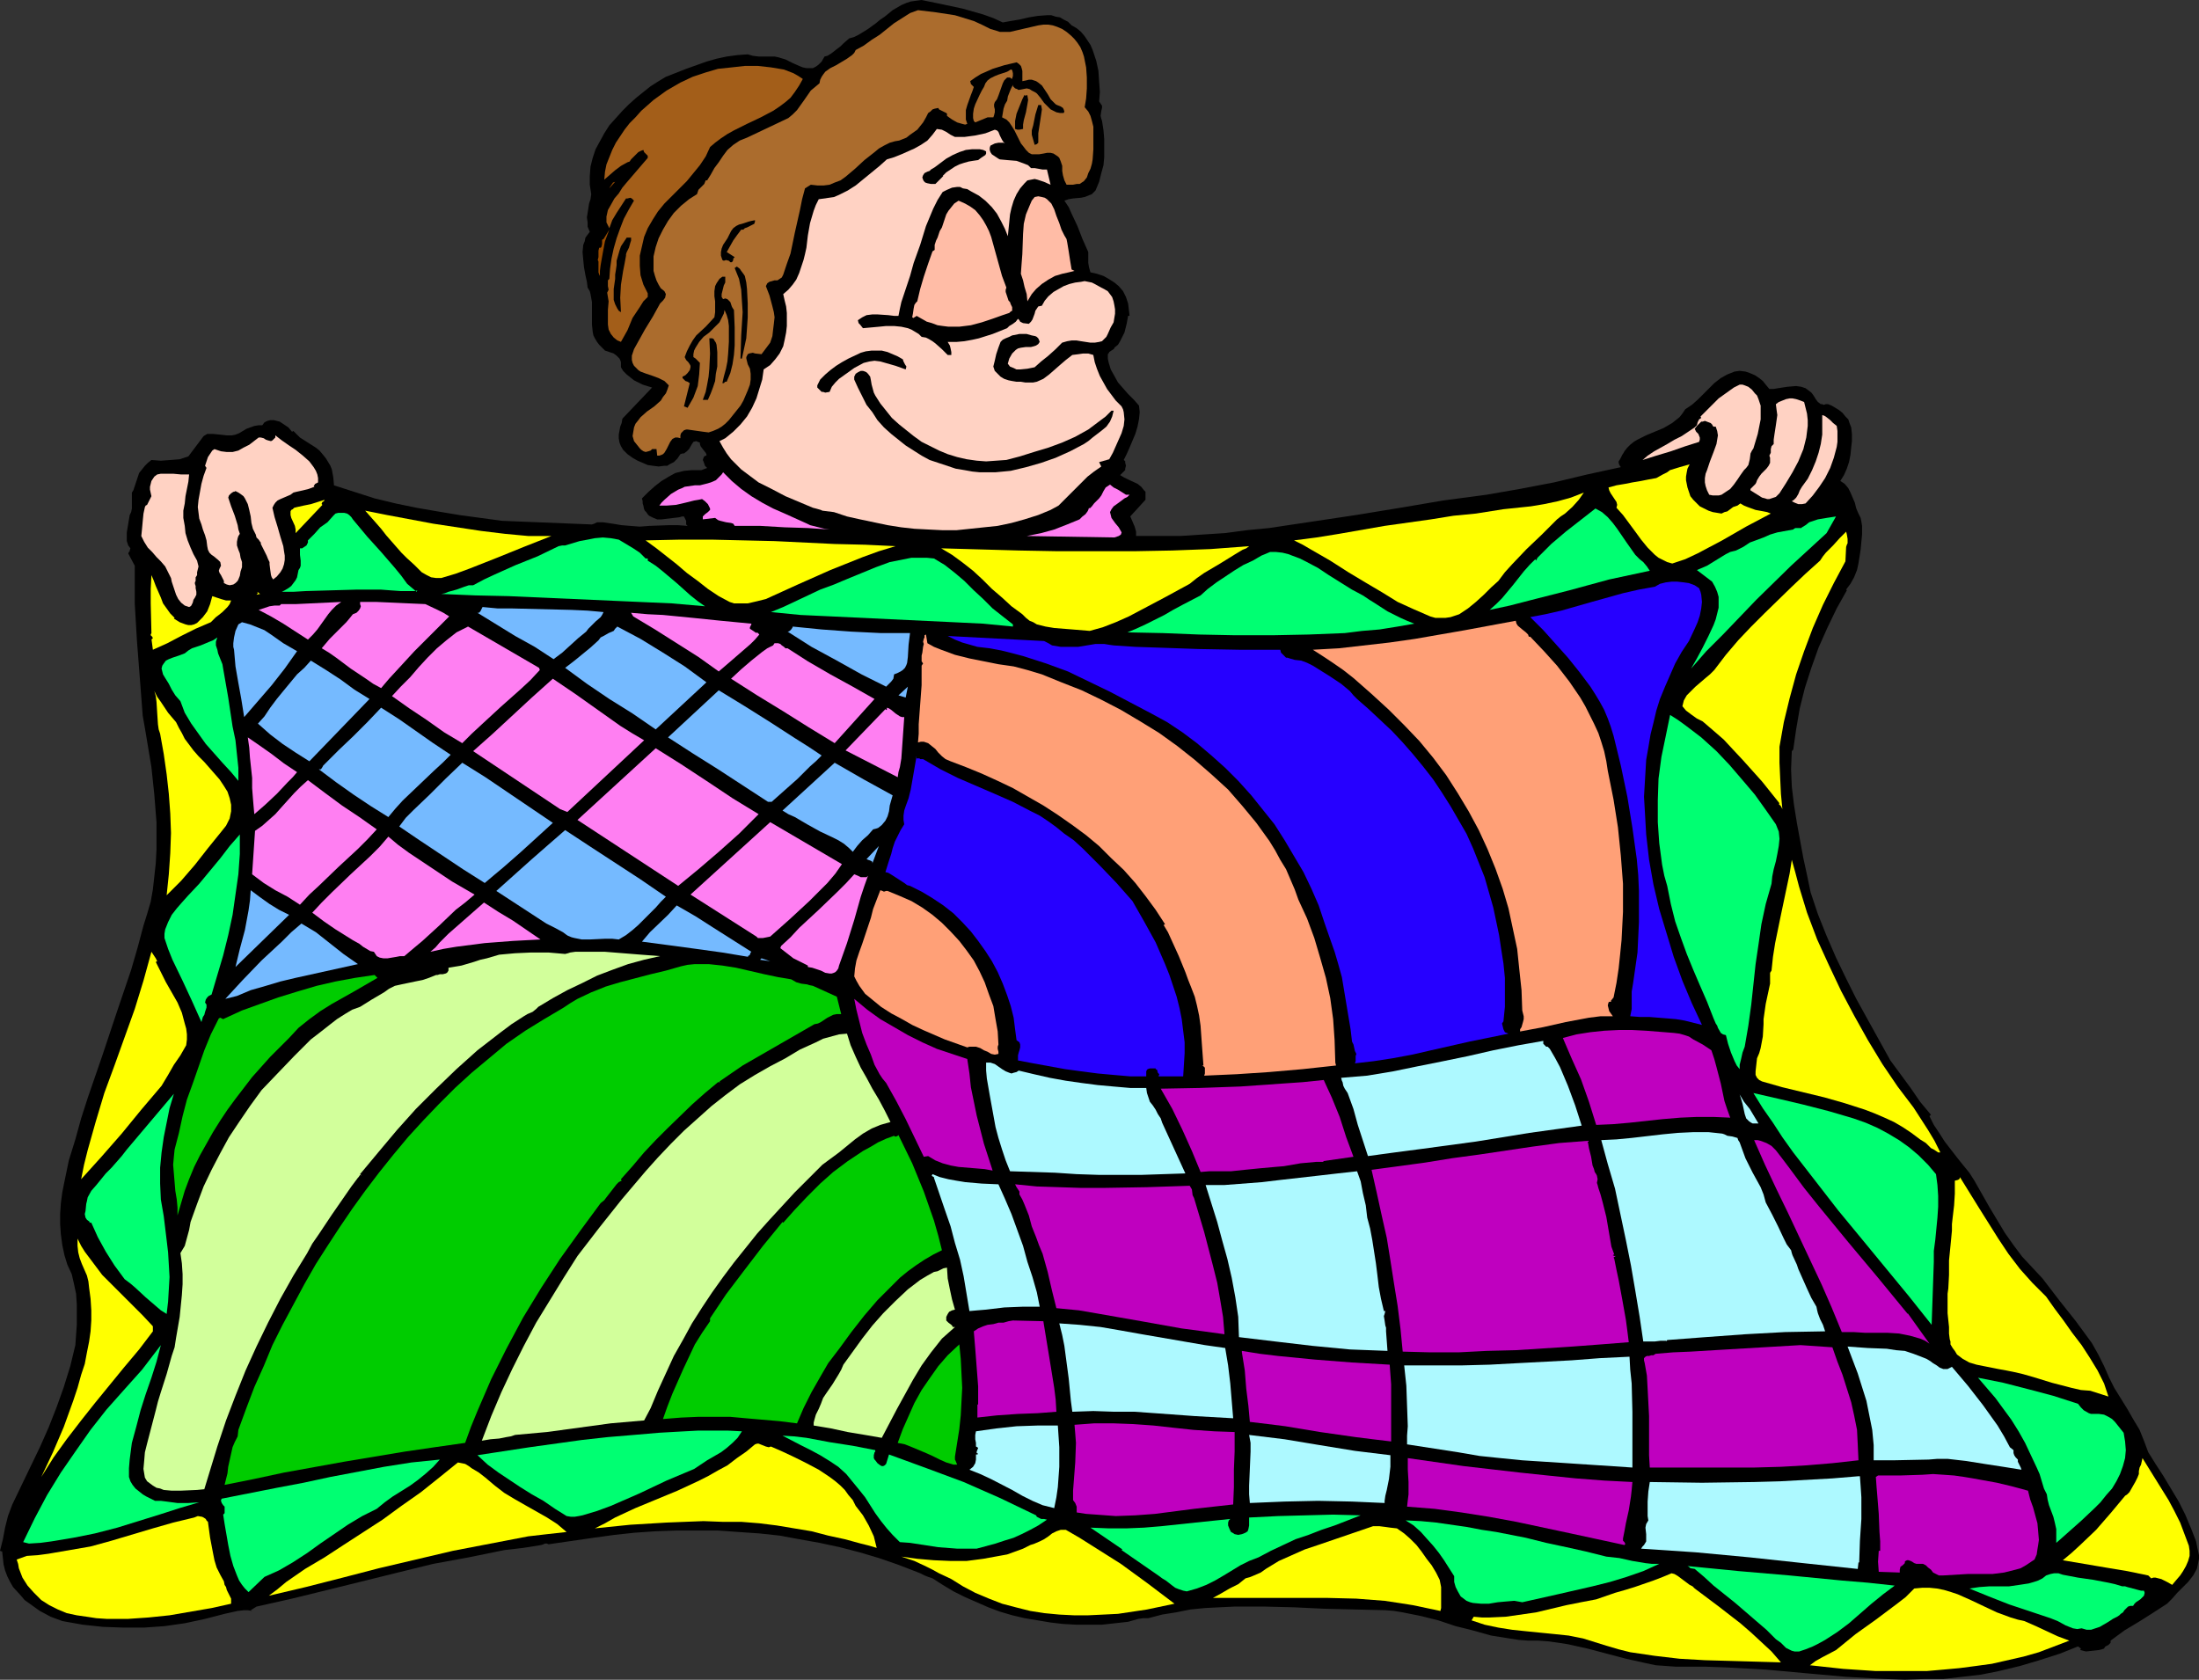
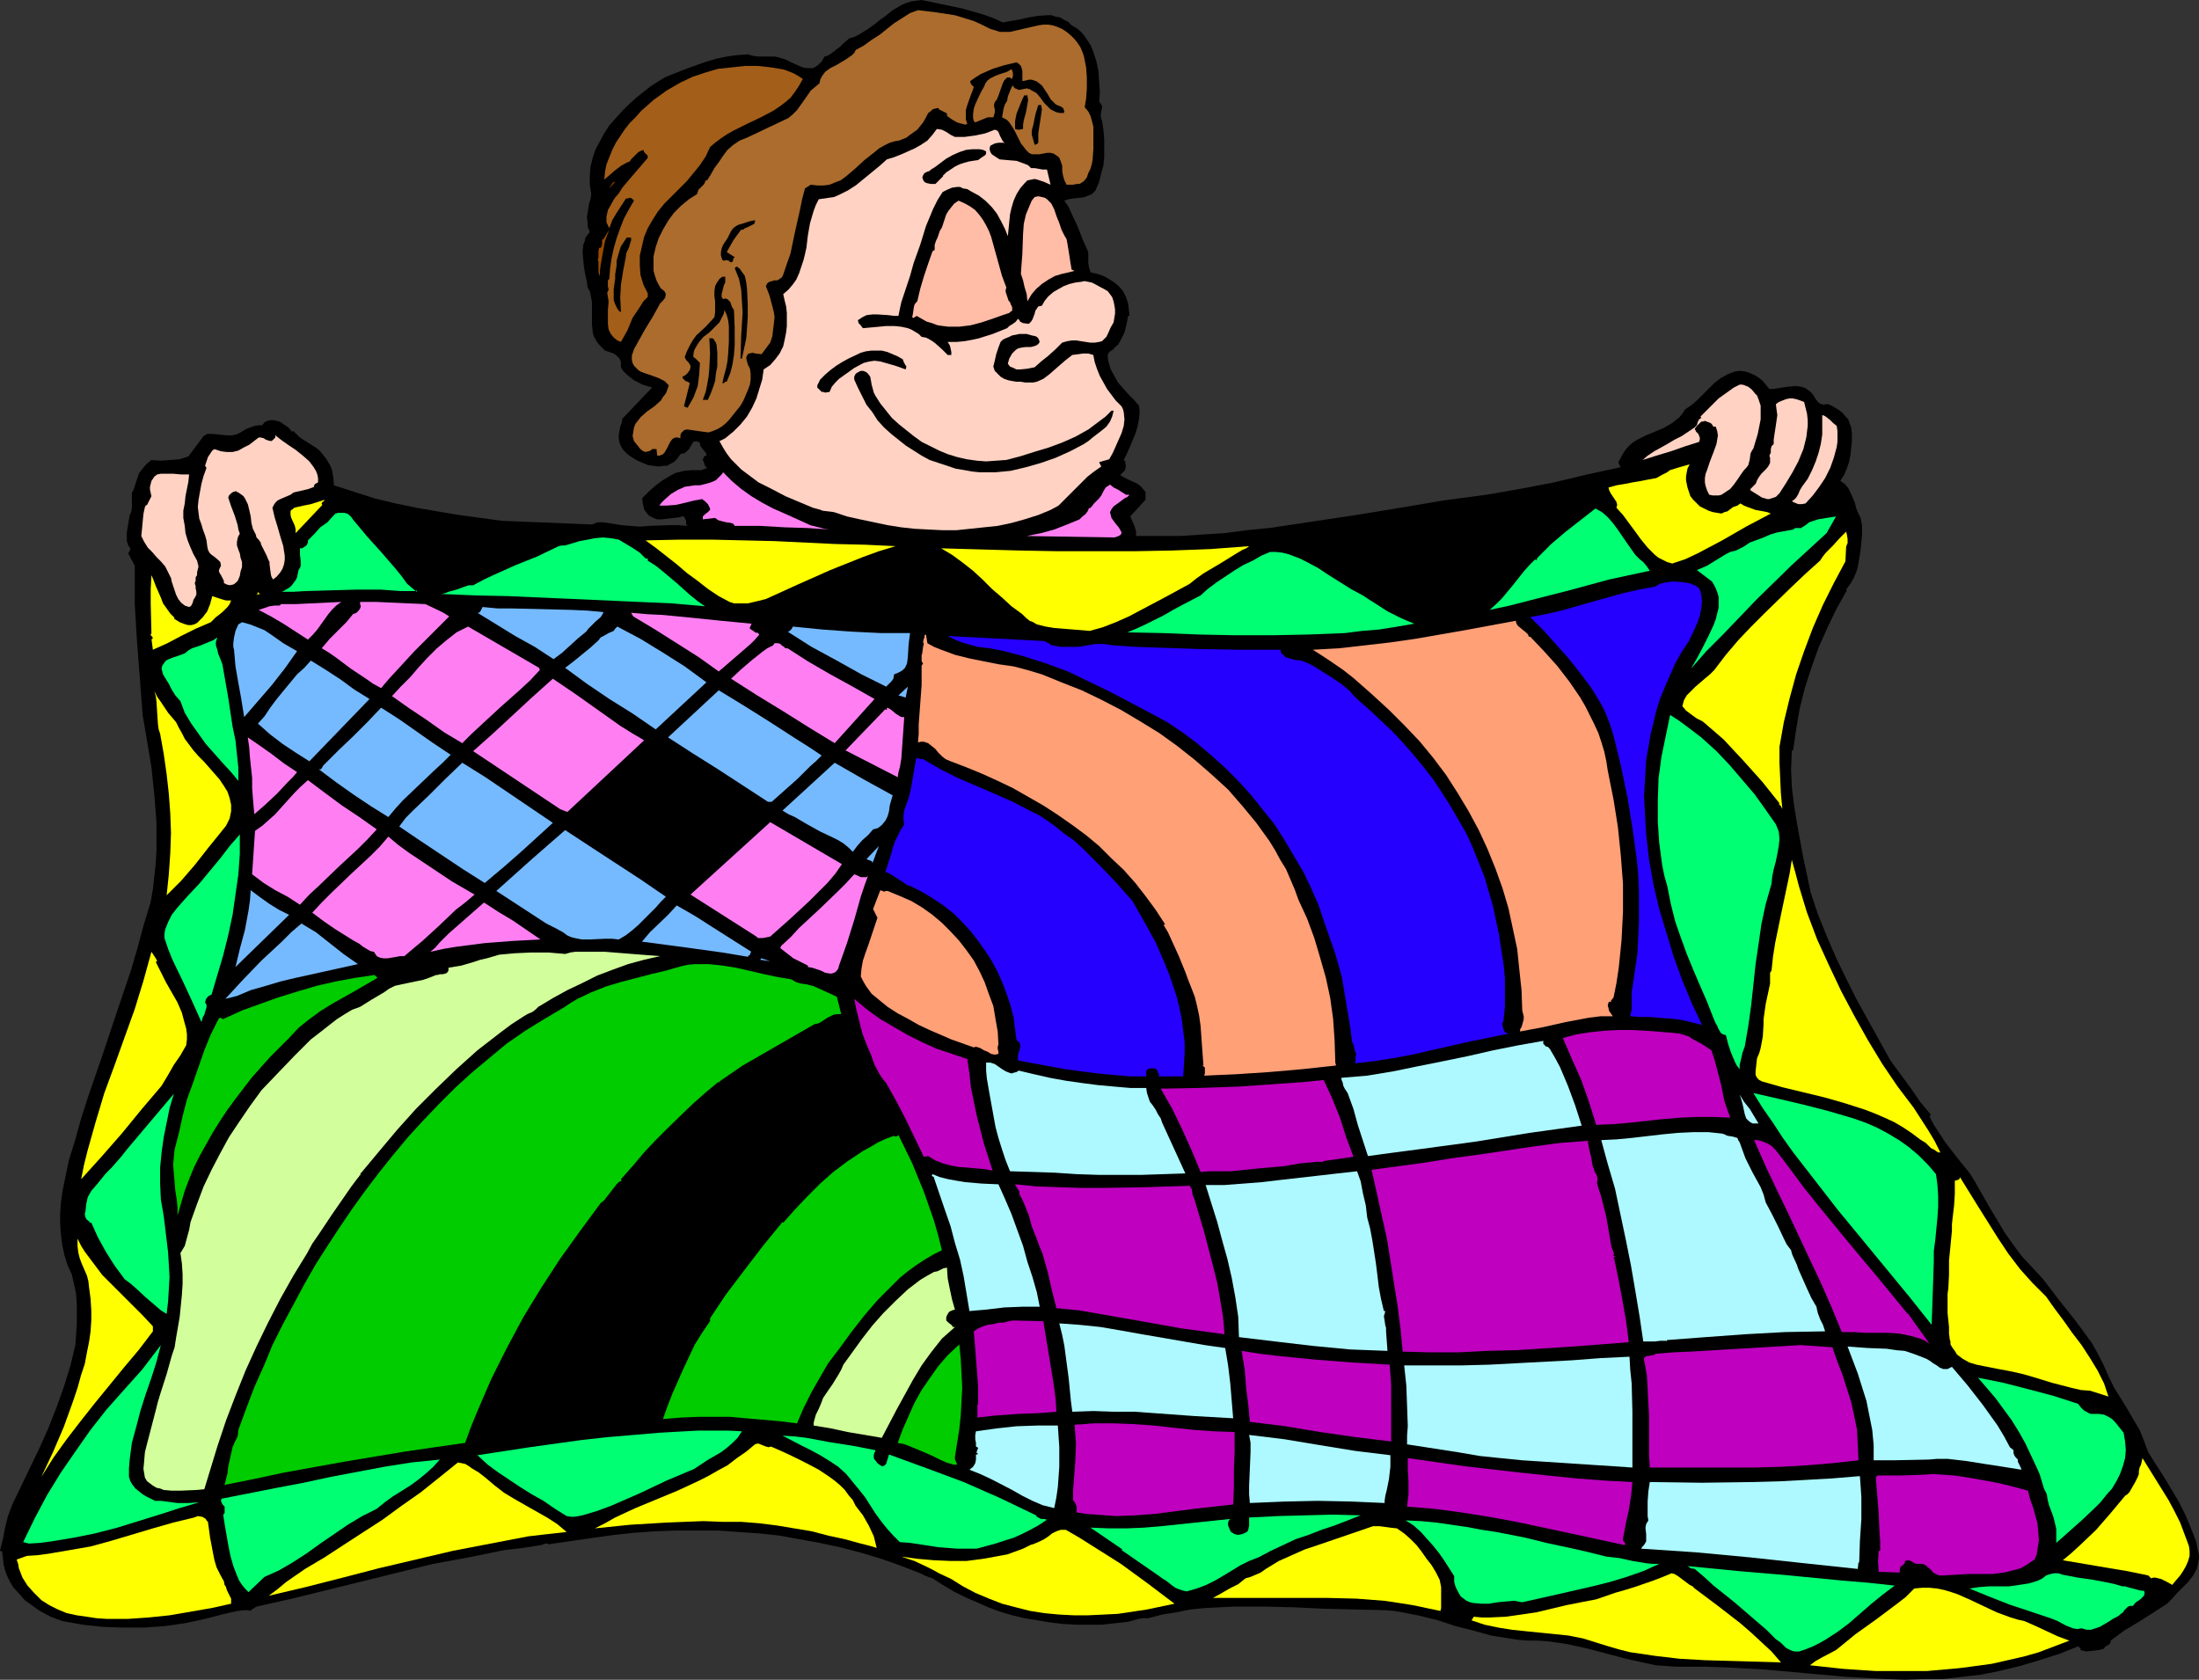
<svg xmlns="http://www.w3.org/2000/svg" xmlns:ns1="http://sodipodi.sourceforge.net/DTD/sodipodi-0.dtd" xmlns:ns2="http://www.inkscape.org/namespaces/inkscape" version="1.0" width="129.766mm" height="99.127mm" id="svg135" ns1:docname="Quilting.wmf">
  <rect width="100%" height="100%" fill="#333333" stroke="none" />
  <ns1:namedview id="namedview135" pagecolor="#ffffff" bordercolor="#000000" borderopacity="0.25" ns2:showpageshadow="2" ns2:pageopacity="0.0" ns2:pagecheckerboard="0" ns2:deskcolor="#d1d1d1" ns2:document-units="mm" />
  <defs id="defs1">
    <pattern id="WMFhbasepattern" patternUnits="userSpaceOnUse" width="6" height="6" x="0" y="0" />
  </defs>
  <path style="fill:#000000;fill-opacity:1;fill-rule:evenodd;stroke:none" d="m 28.765,123.754 -0.162,-0.323 v 0 l 0.162,-0.323 0.162,-0.162 v -0.162 l 0.162,-0.485 -0.485,-0.646 -0.323,-0.969 v -0.969 -0.969 l 0.162,-0.969 0.162,-0.969 0.162,-0.969 0.162,-0.969 0.323,-0.646 0.162,-0.808 v -1.616 -0.646 -0.646 -0.646 l 0.323,-0.485 0.646,-1.939 0.323,-0.969 0.323,-0.969 0.646,-0.808 0.646,-0.808 0.646,-0.646 0.808,-0.646 2.101,0.162 2.101,-0.162 2.101,-0.162 0.97,-0.323 0.97,-0.323 0.97,-1.292 0.97,-1.292 0.97,-1.292 0.485,-0.646 0.808,-0.485 h 1.293 l 1.616,0.162 1.454,0.162 h 1.131 l 0.808,-0.162 0.808,-0.323 0.808,-0.485 0.808,-0.485 1.778,-0.646 0.97,-0.162 h 0.808 l 0.485,-0.646 0.646,-0.323 0.646,-0.162 h 0.808 l 1.293,0.323 0.97,0.646 0.97,0.646 0.808,0.969 0.323,-0.162 0.646,0.646 0.808,0.808 1.778,1.131 1.778,1.131 0.808,0.646 0.808,0.969 0.646,0.808 0.485,0.808 0.485,0.808 0.323,0.808 0.323,1.777 0.162,1.777 4.525,1.454 4.525,1.454 4.686,1.131 4.686,0.969 4.686,0.808 4.848,0.808 9.534,1.292 20.038,0.808 0.485,-0.162 0.646,-0.323 h 1.293 l 1.131,0.162 1.131,0.162 1.939,0.323 1.939,0.162 2.101,0.162 2.101,-0.162 4.363,-0.162 h 2.101 l 2.101,0.162 -0.323,-0.323 v -0.808 l -0.162,-0.323 -0.162,-0.323 -0.162,-0.323 h -0.485 l -0.485,0.162 -4.04,0.485 h -0.97 l -0.808,-0.323 -0.97,-0.485 -0.323,-0.323 -0.323,-0.485 -0.323,-0.323 -0.162,-0.323 -0.162,-0.808 -0.162,-0.485 v -0.485 l -0.162,-0.646 1.454,-1.454 1.454,-1.292 1.454,-1.131 1.616,-0.969 1.454,-0.808 1.939,-0.485 1.778,-0.162 h 0.97 1.131 l 1.293,-0.485 -0.162,-0.162 -0.323,-0.323 -0.323,-0.969 -0.162,-0.323 0.162,-0.485 0.162,-0.323 0.323,-0.162 h 0.162 v -0.323 l -0.162,-0.323 -0.646,-0.808 -0.485,-0.646 -0.162,-0.485 V 98.712 l -0.485,-0.162 -0.323,-0.162 -0.646,0.162 -0.323,0.485 -0.646,1.131 -0.485,0.485 -0.646,0.485 h -0.323 l -0.485,0.162 -0.646,0.969 -0.808,0.808 -0.97,0.485 -0.485,0.323 h -0.646 l -1.293,0.162 -1.293,-0.162 -1.131,-0.162 -1.131,-0.485 -1.131,-0.485 -1.131,-0.646 -1.131,-0.808 -0.97,-0.969 -0.485,-0.808 -0.323,-0.808 -0.162,-0.969 V 96.935 l 0.323,-1.777 0.323,-0.808 0.162,-0.969 6.626,-6.947 -2.101,-0.646 -0.97,-0.485 -0.97,-0.485 -0.808,-0.646 -0.808,-0.646 -0.808,-0.808 -0.485,-0.808 V 81.264 80.779 l -0.162,-0.485 -0.162,-0.323 -0.646,-0.646 -0.646,-0.485 -1.939,-0.646 -0.646,-0.646 -0.323,-0.323 -0.323,-0.323 -0.485,-0.646 -0.485,-0.808 -0.323,-0.646 -0.162,-0.808 -0.162,-1.616 v -5.008 l -0.323,-1.777 -0.162,-0.646 -0.485,-0.808 -0.162,-1.292 -0.323,-1.454 -0.323,-1.777 -0.162,-1.616 -0.162,-1.777 0.162,-1.616 0.323,-0.808 0.162,-0.808 0.485,-0.646 0.485,-0.646 -0.485,-1.131 v -0.969 l -0.162,-1.131 0.162,-0.969 0.323,-2.1 0.323,-0.969 0.162,-1.131 -0.323,-2.1 v -1.939 l 0.162,-2.1 0.485,-1.939 0.646,-1.939 0.97,-1.777 0.97,-1.777 1.131,-1.777 1.454,-1.616 1.454,-1.616 1.454,-1.454 1.616,-1.454 1.616,-1.292 1.616,-1.292 1.778,-1.131 1.616,-0.969 4.525,-1.777 2.262,-0.808 2.262,-0.808 2.262,-0.646 2.262,-0.485 2.424,-0.323 2.262,-0.162 1.131,0.323 1.293,0.162 h 2.747 0.808 l 0.808,0.162 1.616,0.485 1.616,0.808 1.454,0.646 0.808,0.323 0.808,0.162 h 0.646 0.808 l 0.646,-0.323 0.646,-0.485 0.646,-0.646 0.646,-1.131 0.646,-0.162 0.808,-0.485 1.454,-1.131 0.646,-0.485 0.646,-0.646 1.293,-1.131 1.131,-0.323 0.97,-0.485 2.101,-1.292 1.778,-1.292 0.97,-0.808 0.97,-0.646 1.778,-1.454 1.939,-1.131 1.131,-0.485 0.97,-0.323 1.131,-0.162 L 205.555,0 l 4.686,0.969 4.525,0.969 2.262,0.646 2.262,0.646 2.262,0.808 2.101,0.969 1.778,-0.323 1.939,-0.323 2.101,-0.485 1.939,-0.323 2.101,-0.162 h 0.97 l 0.97,0.323 0.97,0.162 0.808,0.485 0.97,0.485 0.808,0.808 1.131,0.646 0.97,0.808 0.808,0.969 0.646,0.969 0.646,0.969 0.485,1.131 0.808,2.423 0.485,2.262 0.162,2.423 0.162,2.262 -0.162,2.1 0.323,0.485 0.323,0.485 v 0.485 l -0.162,0.646 -0.162,1.131 0.162,0.646 0.162,0.485 0.323,2.1 0.162,1.939 v 2.1 1.939 l -0.162,1.777 -0.485,1.777 -0.485,1.939 -0.808,1.939 -0.808,0.808 -0.808,0.323 -0.808,0.323 -0.808,0.162 -1.778,0.162 -0.97,0.162 -0.97,0.323 0.97,1.454 0.646,1.454 1.293,2.746 1.131,2.908 1.293,2.908 v 1.292 1.131 l 0.162,0.969 0.323,1.131 1.454,0.323 1.454,0.485 1.131,0.646 1.293,0.808 0.97,0.808 0.97,1.131 0.646,1.292 0.485,1.454 0.323,2.746 h -0.323 l -0.323,1.777 -0.485,1.939 -0.485,0.969 -0.485,0.969 -0.485,0.808 -0.808,0.646 v 0.162 l -0.162,0.162 -0.97,0.646 -0.162,0.323 -0.162,0.162 v 0.969 l 0.162,0.808 0.485,1.616 0.808,1.454 0.808,1.454 1.131,1.292 1.131,1.292 1.293,1.292 1.131,1.292 0.162,1.454 -0.162,1.616 -0.323,1.616 -0.485,1.616 -1.293,3.07 -0.646,1.454 -0.646,1.292 0.323,0.323 v 0.323 l 0.162,0.646 -0.162,0.646 v 0.323 l -1.131,1.131 0.808,0.485 0.97,0.485 2.101,0.969 0.808,0.646 0.646,0.808 0.323,0.323 v 0.646 0.485 0.646 l -3.394,3.716 0.485,1.131 0.485,1.131 0.323,1.131 v 0.485 0.485 h 4.848 5.01 l 5.01,-0.323 5.01,-0.323 4.848,-0.646 5.01,-0.485 9.696,-1.454 9.696,-1.454 9.858,-1.616 9.534,-1.616 9.696,-1.292 7.434,-1.292 7.595,-1.454 7.434,-1.777 7.434,-1.616 -0.323,-0.485 -0.162,-0.485 v -0.323 l 0.323,-0.485 0.485,-0.969 0.323,-0.485 0.162,-0.323 0.646,-0.808 0.646,-0.646 0.808,-0.646 0.808,-0.485 1.939,-0.969 1.939,-0.808 1.939,-0.808 1.939,-1.131 0.808,-0.646 0.808,-0.646 0.646,-0.808 0.646,-0.969 1.454,-0.969 1.293,-1.131 2.424,-2.423 1.293,-1.292 1.454,-1.131 1.454,-0.808 1.616,-0.646 1.131,-0.162 1.293,0.162 0.97,0.323 1.131,0.485 0.97,0.646 0.808,0.646 0.646,0.808 0.808,0.969 h 0.97 l 0.97,-0.162 2.101,-0.323 1.939,-0.162 1.131,0.162 0.97,0.323 0.646,0.485 0.646,0.485 0.485,0.646 0.485,0.808 0.485,0.646 0.646,0.485 h 0.323 l 0.323,0.162 0.485,-0.162 h 0.485 l 0.808,0.323 0.808,0.485 0.808,0.485 0.808,0.646 0.646,0.808 0.646,0.646 0.323,0.969 0.323,0.808 0.162,1.454 v 1.616 l -0.162,1.454 -0.162,1.616 -0.323,1.616 -0.485,1.454 -0.646,1.454 -0.808,1.292 0.97,0.646 0.808,0.969 0.485,0.969 0.485,1.131 0.485,1.131 0.323,1.292 0.485,1.131 0.485,0.969 0.162,0.808 0.162,0.969 v 1.939 l -0.323,3.393 -0.485,3.07 -0.323,1.454 -0.646,1.616 -0.808,1.454 -0.97,1.292 0.162,0.162 -2.262,4.039 -2.101,4.362 -1.939,4.362 -1.616,4.524 -1.454,4.524 -1.131,4.524 -0.808,4.685 -0.646,4.524 -0.323,0.323 -0.162,4.039 0.162,3.877 0.485,4.039 0.646,4.039 1.454,7.916 0.808,3.716 0.808,3.877 1.616,4.847 1.939,4.847 2.101,4.847 2.262,4.685 2.262,4.524 2.586,4.685 5.01,9.047 2.262,3.07 2.262,3.07 2.101,3.07 2.424,2.908 -0.323,0.323 0.97,1.939 1.293,1.939 1.131,1.777 2.747,3.554 1.293,1.616 1.454,1.777 1.131,1.777 3.394,5.978 3.394,5.655 1.939,2.746 1.939,2.585 2.262,2.423 2.262,2.423 3.717,4.847 3.717,4.685 1.778,2.423 1.778,2.423 1.454,2.585 1.293,2.585 1.131,2.585 1.131,2.262 2.909,4.685 1.293,2.262 1.454,2.423 0.97,2.423 0.97,2.585 1.616,2.585 1.778,2.746 3.394,5.655 1.454,2.908 1.293,3.07 1.131,2.908 0.323,1.616 0.323,1.454 v 0.808 l -0.162,0.808 -0.162,0.808 -0.162,0.646 -0.808,1.454 -1.131,1.454 -2.424,2.423 -1.131,1.292 -1.131,1.131 -3.232,2.1 -3.07,1.939 -3.232,1.939 -3.07,2.262 v 0.485 l -0.162,0.162 -0.323,0.323 -0.646,0.323 -0.162,0.162 -0.162,0.323 -0.485,0.162 -0.646,0.162 -1.454,0.162 -1.454,0.162 -0.646,-0.162 -0.646,-0.162 0.162,-0.323 -0.646,-0.485 -4.04,1.616 -4.525,1.454 -4.363,1.292 -4.686,1.131 -4.04,0.808 -4.202,0.485 -4.202,0.485 h -4.202 l -4.363,0.162 -4.363,-0.162 -8.726,-0.485 -9.05,-0.808 -8.888,-0.808 -8.888,-0.485 -4.525,-0.162 h -4.363 -2.262 l -2.262,-0.162 -2.262,-0.162 -2.262,-0.485 -4.363,-0.969 -8.565,-2.262 -4.363,-0.969 -2.101,-0.323 -2.262,-0.323 -2.262,-0.162 h -2.262 l -2.101,-0.162 -2.101,-0.323 -4.04,-0.646 -4.04,-1.131 -3.878,-0.969 -3.878,-1.292 -3.878,-0.969 -4.04,-0.808 -1.939,-0.323 -1.939,-0.162 -6.787,-0.162 -6.787,-0.162 -6.787,-0.323 -6.626,-0.162 h -6.626 l -3.394,0.162 -3.232,0.162 -3.232,0.323 -3.232,0.646 -3.07,0.485 -3.07,0.808 h -1.131 l -1.131,0.162 -1.131,0.323 -1.131,0.323 -2.909,0.323 -2.909,0.323 h -2.909 -2.909 l -2.909,-0.162 -2.747,-0.323 -2.909,-0.485 -2.909,-0.485 -2.747,-0.646 -2.747,-0.808 -2.586,-0.969 -2.586,-1.131 -2.586,-1.131 -2.586,-1.292 -2.424,-1.454 -2.262,-1.454 -0.97,-0.323 -0.808,-0.323 -0.97,-0.485 -0.808,-0.323 -4.202,-1.616 -4.202,-1.454 -4.363,-1.292 -4.363,-1.131 -4.525,-0.969 -4.525,-0.808 -4.363,-0.808 -4.525,-0.485 -4.686,-0.323 -4.525,-0.323 h -4.686 -4.686 l -4.525,0.162 -4.686,0.323 -4.525,0.485 -4.686,0.646 -10.019,1.454 -0.323,-0.162 h -0.162 -0.323 l -0.323,0.162 -0.485,0.162 -4.04,0.646 -4.202,0.485 -7.918,1.616 -7.918,1.454 -7.918,1.939 -15.675,3.877 -7.918,1.939 -7.918,1.777 -1.293,0.808 0.323,0.162 -0.97,-0.162 h -0.808 l -1.454,0.162 -1.454,0.323 -1.454,0.323 -4.363,1.131 -4.525,0.969 -4.525,0.646 -4.525,0.323 h -4.686 l -4.525,-0.162 -4.525,-0.485 -4.525,-0.808 L 11.312,360.598 8.888,359.305 6.626,357.69 5.494,356.882 4.686,355.913 2.909,353.974 2.262,352.843 1.616,351.551 1.131,350.258 0.808,348.966 0.646,347.512 0.485,346.058 0,345.896 l 0.646,-2.585 0.485,-2.585 0.646,-2.585 0.485,-1.292 0.485,-1.292 4.04,-8.401 2.101,-4.362 1.939,-4.362 1.778,-4.524 1.616,-4.524 1.454,-4.685 1.131,-4.685 0.162,-2.262 0.162,-2.262 v -2.262 -2.262 l -0.162,-2.423 -0.485,-2.262 -0.485,-2.1 -0.97,-2.1 -0.646,-2.1 -0.485,-2.262 -0.323,-2.423 -0.162,-2.262 v -2.262 l 0.162,-2.423 0.323,-2.423 0.485,-2.423 0.97,-4.685 1.454,-4.685 1.293,-4.685 1.454,-4.524 3.232,-9.37 3.232,-9.694 3.232,-9.532 1.454,-5.008 1.293,-4.847 0.808,-2.585 0.808,-2.746 0.485,-2.746 0.323,-2.908 0.323,-2.908 0.162,-3.07 v -3.07 -3.07 l -0.485,-6.139 -0.646,-6.139 -0.97,-5.816 -0.485,-2.908 -0.485,-2.746 -0.646,-8.401 -0.646,-8.401 -0.485,-8.239 v -4.201 -4.201 z" id="path1" />
  <path style="fill:#ffff00;fill-opacity:1;fill-rule:evenodd;stroke:none" d="m 5.979,347.027 2.424,-0.162 2.424,-0.323 4.686,-0.808 4.686,-0.808 4.686,-1.292 9.211,-2.746 4.525,-1.292 4.686,-1.131 0.808,-0.323 0.97,0.162 0.323,0.162 0.485,0.323 0.162,0.323 0.323,0.323 0.485,3.554 0.646,3.393 0.323,1.616 0.485,1.616 0.808,1.616 0.808,1.454 0.162,0.808 0.323,0.485 0.162,0.646 0.323,0.646 0.646,1.292 v 0.485 0.646 l -4.363,0.969 -4.686,0.808 -4.686,0.808 -4.686,0.485 -4.686,0.323 H 26.179 23.917 l -2.424,-0.162 -2.101,-0.323 -2.262,-0.323 -2.262,-0.485 -1.939,-0.808 -1.939,-0.969 -1.778,-1.131 -1.616,-1.616 -1.454,-1.616 -1.131,-1.777 -0.808,-2.1 -0.162,-0.969 -0.323,-0.969 z" id="path2" />
  <path style="fill:#00ff72;fill-opacity:1;fill-rule:evenodd;stroke:none" d="m 31.674,305.507 4.202,-5.493 -0.97,3.716 -1.131,3.554 -1.293,3.716 -1.131,3.554 -0.97,3.716 -0.97,3.554 -0.485,3.716 -0.162,1.939 v 1.939 l 0.323,0.969 0.485,0.808 0.646,0.808 0.808,0.646 0.808,0.646 0.808,0.485 1.939,0.969 h 1.293 l 1.293,0.162 2.424,0.323 h 2.424 l 2.424,-0.162 -4.363,1.292 -4.525,1.454 -4.686,1.454 -4.686,1.454 -5.01,1.292 -4.848,0.969 -4.848,0.808 -2.424,0.323 -2.586,0.162 -1.293,-0.323 2.586,-5.331 2.747,-5.17 3.07,-5.008 3.232,-4.685 3.394,-4.847 3.555,-4.524 3.878,-4.362 z" id="path3" />
  <path style="fill:#ffff00;fill-opacity:1;fill-rule:evenodd;stroke:none" d="m 18.099,306.637 0.808,-2.423 0.485,-2.585 0.485,-2.423 0.323,-2.262 0.162,-2.423 v -2.262 l -0.162,-2.585 -0.323,-2.423 -0.162,-1.454 -0.323,-1.292 -1.131,-2.585 -0.485,-1.292 -0.323,-1.292 -0.162,-1.454 v -1.616 l 0.808,1.616 0.808,1.292 1.939,2.585 1.939,2.585 2.262,2.262 4.525,4.524 2.262,2.262 2.262,2.423 v 1.131 l -3.07,4.039 -3.394,4.039 -6.464,7.916 -3.07,3.877 -3.232,4.201 -2.909,4.039 -2.747,4.362 2.586,-5.493 2.424,-5.655 2.101,-5.816 0.97,-2.908 z" id="path4" />
  <path style="fill:#ffff00;fill-opacity:1;fill-rule:evenodd;stroke:none" d="m 33.774,212.287 0.323,0.485 0.323,0.485 0.323,0.485 0.323,0.646 -0.323,0.162 1.131,2.262 1.131,2.262 1.293,2.262 1.293,2.262 0.97,2.262 0.646,2.423 0.323,1.131 0.162,1.292 v 1.131 l -0.162,1.292 -1.293,2.262 -1.454,2.1 -1.293,2.262 -1.454,2.423 -4.525,5.331 -4.363,5.331 -4.525,5.17 -4.525,5.008 0.646,-3.231 0.808,-3.231 1.778,-6.301 1.939,-6.462 2.262,-6.139 2.262,-6.301 2.262,-6.301 1.939,-6.301 z" id="path5" />
  <path style="fill:#00ff72;fill-opacity:1;fill-rule:evenodd;stroke:none" d="m 28.28,256.393 10.504,-12.44 -0.97,3.231 -0.646,3.231 -0.646,3.231 -0.485,3.393 -0.323,3.393 v 3.554 l 0.162,3.554 0.646,3.716 0.646,5.331 0.323,2.746 0.162,2.746 0.162,2.746 -0.162,2.746 -0.162,2.746 -0.323,2.746 -1.293,-0.808 -1.131,-0.969 -2.262,-1.939 -2.262,-2.1 -1.131,-0.969 -1.293,-0.969 -2.262,-3.07 -1.939,-3.07 -1.778,-3.231 -1.454,-3.231 h -0.485 l 0.162,-0.162 -0.646,-0.485 -0.323,-0.485 -0.162,-0.808 0.162,-0.646 0.162,-1.616 0.162,-0.646 0.162,-0.808 0.808,-1.454 1.131,-1.292 2.101,-2.585 1.293,-1.292 1.131,-1.292 1.131,-1.292 z" id="path6" />
  <path style="fill:#ffd2c3;fill-opacity:1;fill-rule:evenodd;stroke:none" d="m 32.32,113.091 0.162,-0.323 0.323,-0.162 0.323,-0.646 0.646,-1.292 -0.323,-1.454 v -0.646 l 0.162,-0.646 0.162,-0.646 0.323,-0.485 0.323,-0.485 0.646,-0.485 0.808,-0.162 h 0.97 1.778 l 1.778,0.162 h 1.778 l -0.162,1.616 -0.323,1.616 -0.323,1.616 -0.162,1.616 -0.323,1.616 v 1.616 l 0.323,1.777 0.162,1.616 0.485,1.616 0.646,1.616 0.646,1.454 0.808,1.454 0.162,0.646 0.162,0.646 -0.323,1.292 v 0.646 l -0.323,0.485 v 0.485 0.323 l -0.162,0.323 v 0.323 l 0.162,0.485 v 0.485 l 0.162,0.808 v 0.646 l -0.323,0.646 -0.323,0.485 -0.162,0.646 -0.323,0.646 -0.162,0.162 -0.323,0.162 -0.97,-0.323 -0.808,-0.646 -0.646,-0.808 -0.485,-0.969 -0.323,-0.969 -0.323,-0.969 -0.323,-0.969 -0.162,-0.808 -0.646,-1.292 -0.646,-1.292 -0.97,-1.131 -0.97,-0.969 -0.97,-1.131 -0.97,-0.969 -0.808,-1.292 -0.646,-1.292 0.162,-1.616 0.162,-1.777 0.162,-1.616 z" id="path7" />
  <path style="fill:#d2ff9b;fill-opacity:1;fill-rule:evenodd;stroke:none" d="m 39.269,298.398 0.808,-4.685 0.485,-4.847 0.162,-2.423 v -2.262 l -0.162,-2.423 -0.323,-2.262 0.485,-0.808 0.485,-0.808 0.485,-1.777 0.485,-1.777 0.323,-1.777 1.454,-4.039 1.454,-3.877 1.778,-3.716 1.939,-3.716 1.939,-3.554 2.262,-3.393 2.424,-3.554 2.586,-3.554 3.555,-3.716 3.717,-3.877 1.778,-1.777 1.939,-1.939 2.101,-1.616 2.262,-1.777 v 0 l 1.454,-1.131 1.778,-1.131 1.616,-0.969 1.778,-0.646 1.293,-0.808 1.293,-0.808 2.747,-1.616 1.131,-0.808 1.293,-0.646 1.454,-0.323 3.07,-0.646 1.616,-0.323 1.454,-0.485 1.616,-0.646 h 0.323 l 0.485,-0.162 h 0.646 l 0.646,-0.162 0.323,-0.162 0.323,-0.485 v -0.646 l 2.909,-0.485 2.747,-0.808 1.454,-0.485 1.454,-0.323 2.747,-0.808 3.555,-0.323 3.555,-0.162 h 3.878 l 3.717,0.323 0.646,-0.162 0.485,-0.162 1.131,-0.162 h 1.131 1.293 4.202 l 4.04,0.323 4.04,0.323 4.202,0.323 -3.555,0.808 -3.555,0.969 -3.555,1.292 -3.394,1.292 -3.232,1.616 -3.394,1.616 -3.232,1.777 -3.232,1.939 -0.162,0.162 -0.323,0.323 -0.808,0.646 -1.131,0.485 -0.808,0.485 -2.747,1.777 -2.586,1.939 -5.01,3.877 -4.686,4.201 -4.525,4.362 -4.525,4.524 -4.202,4.685 -4.202,5.008 -4.04,4.847 0.323,0.323 -0.323,-0.162 -0.323,0.485 -0.162,0.162 -1.454,1.939 -1.454,2.1 -2.909,4.201 -2.909,4.362 -1.454,2.1 -1.131,2.1 -3.07,5.008 -2.909,5.17 -2.747,5.331 -2.586,5.331 -2.424,5.331 -2.262,5.655 -2.101,5.493 -1.939,5.816 -2.909,9.532 -1.616,0.162 -3.717,0.162 h -1.939 l -1.778,-0.162 -0.808,-0.323 -0.808,-0.162 -0.808,-0.485 -0.646,-0.485 -0.646,-0.485 -0.485,-0.808 -0.323,-1.939 0.162,-1.777 0.162,-1.939 0.485,-1.939 0.97,-3.716 0.97,-3.716 0.485,-1.939 0.646,-2.1 1.293,-4.039 1.131,-4.039 0.646,-1.939 z" id="path8" />
  <path style="fill:#ffff00;fill-opacity:1;fill-rule:evenodd;stroke:none" d="m 33.774,128.277 0.485,1.131 0.485,1.292 1.131,2.585 0.485,1.292 0.808,1.131 0.808,1.131 0.97,0.969 -0.162,0.162 1.293,0.808 1.293,0.485 0.646,0.162 h 0.646 l 0.646,-0.162 0.646,-0.323 0.646,-0.646 0.646,-0.646 0.485,-0.646 0.485,-0.646 0.646,-1.616 0.485,-1.777 0.97,0.323 0.97,0.323 1.131,0.323 h 0.485 0.646 l -0.323,0.808 -0.485,0.646 -1.131,1.131 -0.808,0.646 -0.646,0.485 -1.131,1.131 -3.394,1.454 -3.232,1.616 -3.07,1.616 -3.232,1.454 -0.323,-2.423 v 0.162 l 0.162,-0.162 0.162,-0.162 -0.162,-0.323 -0.162,-0.162 -0.162,-0.162 v -0.162 l 0.162,-0.323 -0.162,-6.624 v -3.231 z" id="path9" />
  <path style="fill:#ffff00;fill-opacity:1;fill-rule:evenodd;stroke:none" d="m 34.421,154.127 0.646,1.292 0.808,1.131 1.616,2.423 1.778,2.1 0.646,1.292 0.646,1.131 0.646,1.292 0.97,1.292 0.97,1.292 1.131,1.292 1.293,1.292 1.131,1.292 2.262,2.585 0.97,1.454 0.808,1.292 0.485,1.454 0.323,1.454 v 1.454 l -0.162,0.808 -0.162,0.808 -0.323,0.646 -0.485,0.969 -0.646,0.808 -0.646,0.808 -2.747,3.393 -2.909,3.716 -3.07,3.554 -1.616,1.616 -1.616,1.616 0.485,-4.685 0.323,-4.685 0.162,-4.524 -0.162,-4.362 -0.323,-4.362 -0.485,-4.362 -0.646,-4.524 -0.808,-4.524 -0.323,-0.969 -0.162,-1.131 -0.162,-2.423 -0.162,-2.585 -0.162,-1.292 z" id="path10" />
  <path style="fill:#00ff72;fill-opacity:1;fill-rule:evenodd;stroke:none" d="m 38.461,146.695 1.454,-0.485 1.293,-0.485 0.808,-0.646 0.808,-0.485 1.939,-0.646 1.939,-0.808 0.808,-0.323 0.97,-0.646 -0.323,0.969 v 0.808 l 0.323,0.969 0.162,0.808 0.646,1.616 0.323,0.808 0.162,0.969 1.131,6.462 0.97,6.462 0.646,3.07 0.323,3.07 0.323,3.07 v 2.908 l -1.616,-1.939 -1.939,-2.1 -3.717,-4.201 -1.616,-2.262 -1.616,-2.262 -1.454,-2.423 -0.485,-1.292 -0.485,-1.292 -1.131,-1.292 -0.808,-1.292 -0.646,-1.292 -0.808,-1.292 -0.485,-0.808 -0.162,-0.646 -0.162,-0.646 0.162,-0.646 0.323,-0.485 0.485,-0.646 0.646,-0.323 z" id="path11" />
  <path style="fill:#00ff72;fill-opacity:1;fill-rule:evenodd;stroke:none" d="m 44.44,197.101 4.686,-5.655 2.101,-2.746 2.262,-2.585 v 4.362 l -0.323,4.524 -0.646,4.524 -0.646,4.524 -0.97,4.524 -1.131,4.524 -1.293,4.362 -1.293,4.362 -0.646,0.323 -0.323,0.323 -0.323,0.485 -0.162,0.646 0.323,0.485 v 0.646 l -0.162,0.485 -0.162,0.485 -0.162,0.646 -0.323,0.485 -0.323,1.131 -2.101,-4.685 -2.101,-4.524 -2.262,-4.685 -0.97,-2.423 -0.808,-2.423 v -0.969 l 0.162,-0.969 0.323,-0.808 0.323,-0.808 0.808,-1.616 1.131,-1.454 1.131,-1.292 1.293,-1.454 z" id="path12" />
  <path style="fill:#00cc00;fill-opacity:1;fill-rule:evenodd;stroke:none" d="m 48.803,227.151 0.323,-0.162 0.323,0.162 0.323,0.162 0.323,-0.162 3.878,-1.777 4.04,-1.454 4.04,-1.454 4.202,-1.292 4.363,-1.292 4.202,-0.969 4.363,-0.808 4.363,-0.646 0.646,0.646 -5.01,2.908 -5.171,2.908 -2.586,1.616 -2.424,1.777 -2.424,1.939 -2.101,2.262 -4.202,4.201 -4.04,4.524 -3.717,4.847 -1.778,2.423 -1.616,2.423 -1.616,2.585 -1.454,2.585 -1.454,2.585 -1.293,2.585 -1.131,2.746 -0.97,2.585 -0.808,2.746 -0.808,2.746 v -1.777 l -0.162,-1.777 -0.323,-1.939 -0.323,-3.877 -0.162,-1.939 0.162,-1.777 0.162,-1.616 0.97,-3.716 0.808,-3.716 0.97,-3.716 1.293,-3.554 1.293,-3.716 1.293,-3.716 1.454,-3.554 z" id="path13" />
  <path style="fill:#ffd2c3;fill-opacity:1;fill-rule:evenodd;stroke:none" d="m 45.733,103.882 0.323,-0.969 0.323,-0.969 0.646,-0.969 0.323,-0.485 0.485,-0.323 1.454,0.485 1.293,0.162 h 1.293 l 1.293,-0.323 1.131,-0.646 1.293,-0.646 2.101,-1.616 h 0.323 0.162 l 0.646,0.162 0.485,0.323 0.485,0.162 0.646,0.162 0.323,-0.162 0.485,-0.485 0.162,-0.162 v -0.485 l 1.454,1.131 1.616,1.131 1.454,0.969 1.616,1.292 1.454,1.292 0.485,0.646 0.485,0.646 0.485,0.808 0.323,0.808 0.162,0.808 v 0.969 l -0.646,0.323 -0.323,0.485 0.162,0.162 -1.293,0.485 -1.293,0.323 -1.454,0.323 -0.646,0.162 -0.646,0.485 -1.131,0.485 -1.131,0.485 -0.646,0.323 -0.485,0.485 -0.323,0.485 -0.323,0.646 0.485,2.1 0.646,2.1 0.646,2.262 0.646,2.1 0.162,1.131 0.162,0.969 v 0.969 l -0.162,0.969 -0.323,0.969 -0.485,0.808 -0.808,0.969 -0.808,0.646 -0.323,-0.485 -0.162,-0.485 -0.162,-1.131 -0.162,-1.292 v -0.485 l -0.323,-0.646 -0.323,-0.808 -0.485,-0.969 -0.485,-0.969 -0.162,-0.323 -0.162,-0.323 v -0.323 l -0.162,-0.162 -0.323,-0.485 -0.485,-0.485 -0.162,-0.646 -0.646,-1.292 -0.323,-1.292 -0.162,-1.454 -0.323,-1.454 -0.323,-1.292 -0.646,-1.292 -0.323,-0.485 -0.646,-0.485 -0.485,-0.323 -0.646,-0.323 -0.323,0.162 h -0.162 l -0.485,0.323 -0.485,0.485 -0.162,0.485 0.323,0.969 0.323,0.969 0.808,2.1 0.646,2.1 0.162,0.969 0.323,0.969 -0.323,0.485 -0.162,0.485 -0.162,0.808 v 0.808 l 0.323,0.969 0.323,0.808 0.162,0.969 0.323,0.969 v 1.131 l -0.323,0.969 -0.162,0.969 -0.323,0.808 -0.162,0.323 -0.485,0.485 -0.485,0.323 -0.808,0.162 -0.646,-0.162 -0.646,-0.323 v -0.485 l -0.162,-0.323 -0.485,-0.969 -0.323,-0.485 -0.162,-0.485 0.162,-0.485 0.323,-0.646 -0.162,-0.808 -0.485,-0.485 -0.97,-0.808 -0.485,-0.323 -0.485,-0.485 -0.323,-0.646 -0.162,-0.808 -0.162,-1.292 -0.323,-1.131 -0.485,-1.292 -0.323,-1.131 -0.485,-1.292 -0.162,-1.292 -0.162,-1.292 0.162,-1.616 0.323,-1.777 0.323,-1.777 0.485,-1.777 0.646,-1.777 z" id="path14" />
  <path style="fill:#00ff72;fill-opacity:1;fill-rule:evenodd;stroke:none" d="m 49.45,334.264 12.282,-2.423 5.979,-1.131 5.979,-1.292 5.979,-1.131 5.979,-1.131 6.141,-0.969 6.302,-0.646 -1.454,1.616 -1.616,1.454 -1.778,1.454 -1.778,1.292 -3.878,2.423 -1.778,1.292 -1.778,1.454 -3.232,1.616 -3.232,1.939 -6.141,4.201 -2.909,2.1 -3.232,2.1 -3.07,1.777 -3.232,1.454 -3.555,3.393 -0.808,-0.808 -0.646,-0.808 -0.646,-0.969 -0.485,-1.131 -0.808,-2.1 -0.646,-2.262 -0.485,-2.423 -0.808,-4.685 -0.323,-2.1 0.323,-0.323 v -0.485 -0.485 -0.485 l -0.323,-0.323 -0.323,-0.485 -0.162,-0.485 v -0.162 z" id="path15" />
  <path style="fill:#00cc00;fill-opacity:1;fill-rule:evenodd;stroke:none" d="m 53.005,320.37 0.162,-1.454 1.778,-4.847 1.778,-4.685 2.101,-4.685 1.939,-4.685 2.262,-4.524 2.424,-4.524 2.424,-4.524 2.586,-4.524 2.586,-4.039 2.747,-4.201 2.747,-4.039 2.909,-4.039 3.07,-4.039 3.232,-4.039 3.232,-3.877 3.394,-3.716 3.555,-3.716 3.555,-3.554 3.717,-3.393 3.878,-3.231 3.878,-3.231 4.202,-2.908 4.202,-2.585 4.363,-2.585 1.454,-0.969 1.616,-0.969 3.07,-1.454 3.232,-1.292 3.232,-0.969 6.787,-1.777 3.394,-0.808 3.394,-0.969 1.454,-0.323 1.616,-0.162 h 1.454 1.616 l 3.07,0.323 3.07,0.485 6.302,1.454 3.07,0.646 2.909,0.485 1.131,0.646 1.131,0.323 1.293,0.162 0.485,0.162 0.808,0.162 5.333,2.423 0.97,3.877 h -0.97 l -0.808,0.162 -0.646,0.323 -0.646,0.323 -1.454,0.969 -0.646,0.323 -0.808,0.162 -5.333,3.07 -5.333,3.07 -5.333,3.07 -2.586,1.777 -2.586,1.777 0.162,0.162 h -0.485 l -2.909,2.423 -2.909,2.585 -5.333,5.17 -2.747,2.746 -2.586,2.746 -2.586,3.07 -2.586,2.908 0.162,0.323 -0.646,0.323 -0.485,0.485 -1.131,1.454 -1.131,1.454 -0.485,0.646 -0.808,0.646 -4.525,6.139 -4.525,6.301 -4.202,6.462 -4.04,6.624 -3.717,6.947 -3.394,6.785 -3.07,7.109 -1.454,3.554 -1.293,3.554 -6.787,0.969 -6.626,0.969 -13.574,2.262 -13.413,2.423 -6.787,1.454 -6.464,1.292 0.323,-1.292 0.323,-1.292 0.162,-1.454 0.323,-1.454 0.323,-1.454 0.323,-1.454 0.485,-1.131 z" id="path16" />
  <path style="fill:#75baff;fill-opacity:1;fill-rule:evenodd;stroke:none" d="m 67.226,205.987 1.616,0.969 1.616,0.969 3.07,2.423 3.07,2.423 1.616,1.131 1.616,1.131 -13.898,3.07 -3.394,0.808 -3.232,0.969 -3.394,0.969 -3.07,1.292 -2.586,0.646 1.939,-2.1 1.939,-2.1 4.202,-4.362 4.525,-4.201 2.101,-2.1 z" id="path17" />
  <path style="fill:#75baff;fill-opacity:1;fill-rule:evenodd;stroke:none" d="m 53.974,138.778 1.778,0.485 1.616,0.646 1.616,0.646 1.454,0.969 2.747,1.939 3.07,1.777 -2.747,3.877 -2.909,3.716 -3.07,3.554 -3.07,3.554 -0.646,-4.039 -0.646,-3.554 -0.646,-3.716 -0.323,-3.716 -0.162,-0.646 v -0.808 l 0.162,-1.292 0.323,-1.454 0.646,-1.454 z" id="path18" />
  <path style="fill:#75baff;fill-opacity:1;fill-rule:evenodd;stroke:none" d="m 55.914,198.555 1.939,1.454 2.262,1.616 2.101,1.292 2.262,1.131 -11.958,11.632 0.97,-4.039 1.131,-4.201 0.808,-4.362 0.323,-2.262 z" id="path19" />
  <path style="fill:#ff7ff2;fill-opacity:1;fill-rule:evenodd;stroke:none" d="m 66.256,172.221 -0.97,1.131 -1.131,1.131 -2.424,2.585 -2.586,2.423 -1.293,1.131 -1.131,0.969 -0.162,-1.777 -0.162,-1.939 -0.162,-2.1 v -2.262 l -0.485,-4.524 -0.162,-2.262 -0.323,-2.262 2.586,1.777 2.747,1.939 2.747,2.1 z" id="path20" />
  <path style="fill:#ff7ff2;fill-opacity:1;fill-rule:evenodd;stroke:none" d="m 56.883,185.307 1.616,-1.131 1.454,-1.292 1.454,-1.292 1.293,-1.454 2.909,-3.231 1.454,-1.454 1.616,-1.454 1.939,1.454 1.939,1.454 3.717,2.746 3.878,2.585 3.878,2.746 -2.101,2.262 -2.101,2.1 -4.363,4.039 -4.363,4.201 -2.101,1.939 -2.101,2.262 -2.747,-1.777 -2.747,-1.454 -2.586,-1.616 -1.293,-0.969 -1.293,-0.969 z" id="path21" />
  <path style="fill:#ffff00;fill-opacity:1;fill-rule:evenodd;stroke:none" d="m 57.368,131.993 0.646,0.485 -0.808,0.162 0.323,-0.323 z" id="path22" />
  <path style="fill:#75baff;fill-opacity:1;fill-rule:evenodd;stroke:none" d="m 69.326,147.341 3.394,2.1 3.232,2.1 3.07,2.262 3.394,2.1 -13.413,13.894 -3.07,-1.939 -2.909,-1.939 -2.747,-2.1 -2.747,-2.423 1.454,-1.616 1.293,-1.939 1.454,-1.939 1.454,-1.777 3.07,-3.716 1.616,-1.454 z" id="path23" />
  <path style="fill:#ff7ff2;fill-opacity:1;fill-rule:evenodd;stroke:none" d="m 62.378,135.063 0.323,-0.323 h 3.232 l 3.394,-0.162 3.394,-0.162 3.394,-0.162 -1.131,0.808 -0.97,0.969 -0.808,0.969 -0.808,1.131 -1.616,2.262 -0.97,1.131 -1.131,1.131 -2.747,-1.777 -2.747,-1.777 -2.747,-1.616 -2.747,-1.454 2.424,-0.808 1.131,-0.162 z" id="path24" />
  <path style="fill:#ffff00;fill-opacity:1;fill-rule:evenodd;stroke:none" d="m 68.034,349.935 4.363,-2.585 4.202,-2.746 8.726,-5.655 4.202,-3.07 4.363,-3.07 4.04,-3.231 4.202,-3.393 0.808,0.162 0.808,0.162 0.808,0.485 0.646,0.485 1.616,0.969 1.454,1.131 2.101,1.777 2.101,1.616 2.424,1.454 2.262,1.292 4.848,2.746 2.262,1.454 2.101,1.777 -4.363,0.485 -4.202,0.485 -8.403,1.616 -8.403,1.616 -8.242,1.939 -8.242,1.939 -8.08,2.1 -8.242,2.1 -8.242,1.939 1.939,-1.454 1.939,-1.616 2.101,-1.454 z" id="path25" />
  <path style="fill:#00ff72;fill-opacity:1;fill-rule:evenodd;stroke:none" d="m 66.579,127.146 0.323,-0.485 0.162,-0.485 v -1.131 l -0.162,-1.292 v -1.454 h 0.485 l 0.485,-0.323 0.485,-0.323 0.323,-0.646 v -0.485 l 1.454,-1.454 1.293,-1.454 1.616,-1.131 1.293,-1.454 0.485,-0.485 0.646,-0.162 h 0.646 0.646 l 0.646,0.162 0.485,0.323 0.485,0.485 0.323,0.485 1.616,1.939 1.616,1.939 3.07,3.393 3.07,3.554 1.454,1.777 1.293,1.777 2.101,1.777 0.162,-0.323 h 0.162 l -0.808,0.162 h -0.97 -2.101 l -2.262,-0.162 -2.101,-0.162 H 79.507 l -5.656,0.162 -5.656,0.162 -2.747,0.162 h -2.586 l 0.646,-0.323 0.808,-0.485 0.646,-0.485 0.485,-0.646 0.485,-0.646 0.323,-0.646 0.162,-0.808 z" id="path26" />
  <path style="fill:#ffff00;fill-opacity:1;fill-rule:evenodd;stroke:none" d="m 66.256,113.091 1.454,-0.323 1.616,-0.323 3.07,-0.969 -0.162,0.323 -0.323,0.162 -0.162,0.323 v 0.162 l 0.162,0.162 -5.979,6.301 v -0.808 l -0.162,-0.808 -0.808,-1.777 -0.162,-0.646 v -0.808 l 0.162,-0.323 0.323,-0.162 0.323,-0.323 z" id="path27" />
  <path style="fill:#ff7ff2;fill-opacity:1;fill-rule:evenodd;stroke:none" d="m 86.618,186.6 2.101,1.777 2.424,1.777 4.848,3.231 4.848,3.231 5.01,2.908 -2.101,1.777 -2.101,1.616 -3.717,3.554 -3.717,3.393 -1.939,1.616 -2.101,1.777 h -0.97 l -0.808,0.162 -1.939,0.323 h -0.97 l -0.808,-0.162 -0.646,-0.323 -0.323,-0.485 -0.323,-0.485 -0.808,-0.162 -0.808,-0.485 -0.808,-0.485 -0.808,-0.646 -1.454,-0.808 -1.293,-0.808 -2.586,-1.616 -2.586,-1.777 -2.586,-1.939 2.101,-2.262 2.262,-2.262 4.202,-4.039 4.363,-4.039 2.101,-2.1 z" id="path28" />
  <path style="fill:#75baff;fill-opacity:1;fill-rule:evenodd;stroke:none" d="m 72.397,170.444 3.232,-3.231 3.232,-3.07 3.07,-3.07 3.07,-3.231 4.04,2.585 7.595,5.331 3.878,2.585 -1.778,1.777 -1.939,1.777 -6.949,6.624 -1.616,1.777 -1.616,1.939 -3.878,-2.423 -3.878,-2.585 -3.878,-2.746 -3.878,-2.908 h 0.323 0.162 l 0.323,-0.485 0.162,-0.323 z" id="path29" />
  <path style="fill:#ff7ff2;fill-opacity:1;fill-rule:evenodd;stroke:none" d="m 78.699,137.001 0.808,-0.323 0.485,-0.485 0.323,-0.485 0.162,-0.485 -0.162,-0.485 v -0.485 h 3.555 l 3.717,0.162 3.555,0.162 3.717,0.162 2.747,1.292 1.293,0.646 1.293,0.808 -3.878,3.877 -3.878,3.877 -3.717,4.039 -1.939,2.1 -1.778,2.1 -1.778,-0.969 -1.616,-1.131 -3.394,-2.262 -3.232,-2.423 -1.616,-1.131 -1.616,-0.969 1.778,-2.1 1.939,-1.939 1.778,-1.777 0.808,-0.969 z" id="path30" />
-   <path style="fill:#ffff00;fill-opacity:1;fill-rule:evenodd;stroke:none" d="m 122.977,119.553 -6.141,2.423 -5.979,2.423 -6.141,2.423 -3.07,1.131 -3.232,0.969 H 97.283 l -1.131,-0.162 -0.97,-0.485 -1.131,-0.646 -0.808,-0.808 -0.808,-0.808 -1.778,-1.616 -1.131,-1.131 -1.131,-1.292 -2.262,-2.585 -1.131,-1.454 -1.131,-1.292 -2.424,-2.746 4.848,0.969 5.171,0.969 5.171,0.969 5.333,0.808 5.333,0.808 5.333,0.646 5.171,0.485 z" id="path31" />
  <path style="fill:#ff7ff2;fill-opacity:1;fill-rule:evenodd;stroke:none" d="m 104.393,139.748 15.837,9.209 0.162,0.485 -2.101,2.262 -2.262,2.1 -4.363,3.877 -4.202,3.877 -2.262,2.1 -2.101,2.1 -4.04,-2.423 -3.878,-2.746 -3.878,-2.585 -3.878,-2.746 1.939,-2.1 2.101,-2.1 1.939,-2.262 1.939,-2.1 2.101,-2.1 2.101,-1.777 2.262,-1.777 1.293,-0.646 z" id="path32" />
  <path style="fill:#75baff;fill-opacity:1;fill-rule:evenodd;stroke:none" d="m 103.101,170.121 5.171,3.231 5.01,3.393 5.01,3.393 5.01,3.393 -3.717,3.393 -3.555,3.231 -3.878,3.393 -1.939,1.616 -2.101,1.777 -4.848,-3.07 -4.848,-3.231 -4.848,-3.231 -4.525,-3.07 1.454,-1.939 1.778,-1.777 3.555,-3.393 3.555,-3.554 z" id="path33" />
  <path style="fill:#ff7ff2;fill-opacity:1;fill-rule:evenodd;stroke:none" d="m 100.03,208.249 7.918,-6.947 3.232,2.1 3.232,1.939 3.07,2.1 3.07,2.1 -3.07,0.162 -3.07,0.162 -6.302,0.485 -6.302,0.808 -2.909,0.485 -2.909,0.646 1.131,-0.969 0.97,-1.131 z" id="path34" />
  <path style="fill:#00ff72;fill-opacity:1;fill-rule:evenodd;stroke:none" d="m 105.525,130.539 2.424,-1.292 2.424,-1.131 4.686,-2.1 4.848,-1.939 4.686,-2.262 0.808,-0.162 h 0.646 l 1.616,-0.485 1.616,-0.485 1.778,-0.323 1.616,-0.323 1.778,-0.162 1.778,0.162 1.778,0.323 3.232,1.939 1.454,0.969 0.646,0.646 0.646,0.646 h 0.485 v 0.485 l 1.778,1.131 1.616,1.292 3.07,2.585 3.07,2.746 1.616,1.292 1.616,1.131 -7.434,-0.646 -7.272,-0.323 -14.544,-0.646 -14.544,-0.646 -7.434,-0.162 -7.595,-0.323 0.808,-0.162 0.808,-0.323 1.778,-0.485 1.778,-0.646 0.97,-0.323 z" id="path35" />
  <path style="fill:#ff7ff2;fill-opacity:1;fill-rule:evenodd;stroke:none" d="m 123.301,151.38 5.01,3.393 5.01,3.554 5.01,3.554 2.586,1.616 2.747,1.616 -17.13,15.994 -1.616,-0.646 -19.392,-12.925 4.363,-3.877 4.363,-4.039 4.363,-4.039 z" id="path36" />
  <path style="fill:#00ff72;fill-opacity:1;fill-rule:evenodd;stroke:none" d="m 152.712,319.239 3.07,-0.162 h 3.07 3.394 l 3.232,0.162 -0.97,1.454 -1.131,1.131 -1.293,1.131 -1.293,0.969 -3.07,1.777 -2.909,1.939 -3.07,1.292 -3.07,1.292 -6.141,2.908 -6.302,2.746 -3.07,1.131 -3.232,0.969 -0.808,0.162 -0.97,0.162 h -0.808 l -0.97,-0.162 -2.586,-1.616 -2.586,-1.777 -2.586,-1.454 -2.586,-1.616 -2.424,-1.616 -2.424,-1.616 -2.424,-1.777 -2.262,-2.1 11.635,-1.777 11.635,-1.616 5.818,-0.646 5.818,-0.485 5.656,-0.485 z" id="path37" />
  <path style="fill:#75baff;fill-opacity:1;fill-rule:evenodd;stroke:none" d="m 107.625,135.386 3.394,0.323 h 3.232 l 6.626,0.162 6.626,0.162 3.555,0.162 3.555,0.323 -0.323,0.646 -0.323,0.485 -1.131,0.969 -1.131,1.131 -0.485,0.485 -0.485,0.646 -1.778,1.454 -1.778,1.616 -1.778,1.616 -1.939,1.454 -4.202,-2.746 -4.363,-2.423 -4.202,-2.585 -4.202,-2.585 h 0.162 0.162 l 0.323,-0.323 z" id="path38" />
-   <path style="fill:#d2ff9b;fill-opacity:1;fill-rule:evenodd;stroke:none" d="m 128.795,280.142 4.848,-6.301 5.01,-6.301 5.333,-6.301 2.747,-3.07 2.909,-3.07 2.909,-2.908 3.07,-2.746 3.07,-2.746 3.07,-2.423 3.232,-2.423 3.394,-2.1 3.394,-1.939 3.394,-1.777 3.232,-1.939 1.778,-0.808 1.778,-0.808 1.616,-0.808 1.778,-0.485 1.778,-0.485 1.778,-0.162 0.808,2.585 1.131,2.585 1.131,2.423 1.293,2.262 1.293,2.423 1.454,2.423 1.293,2.423 1.293,2.585 -2.262,0.646 -1.939,0.808 -1.939,1.131 -1.778,1.292 -3.555,2.908 -3.717,2.746 -3.07,3.07 -3.07,3.07 -5.656,6.139 -2.747,3.07 -2.586,3.231 -2.586,3.231 -2.424,3.231 -2.424,3.393 -2.262,3.393 -2.262,3.554 -1.939,3.554 -2.101,3.716 -1.778,3.877 -1.778,3.877 -1.616,3.877 -1.454,2.746 -3.717,0.323 -3.717,0.323 -7.11,0.969 -7.11,0.969 -3.555,0.323 -3.555,0.323 -0.97,0.323 -0.97,0.162 -1.616,0.323 -1.939,0.162 -0.97,0.162 -0.97,0.162 2.101,-5.493 2.262,-5.331 2.424,-5.17 2.586,-5.17 2.747,-5.17 3.07,-5.008 3.07,-5.008 z" id="path39" />
  <path style="fill:#75baff;fill-opacity:1;fill-rule:evenodd;stroke:none" d="m 126.048,185.146 5.656,3.716 11.15,7.27 5.656,3.877 -1.131,1.131 -1.131,1.292 -2.586,2.585 -1.293,1.292 -1.293,1.131 -1.454,1.131 -1.616,0.969 -1.454,-0.162 h -1.616 l -3.394,0.162 h -1.778 l -1.616,-0.323 -0.646,-0.162 -0.808,-0.323 -0.485,-0.323 -0.646,-0.485 -1.778,-0.969 -1.939,-0.969 -3.717,-2.423 -3.717,-2.423 -3.717,-2.423 7.757,-6.947 3.878,-3.393 z" id="path40" />
  <path style="fill:#75baff;fill-opacity:1;fill-rule:evenodd;stroke:none" d="m 133.481,142.817 0.485,-0.646 0.646,-0.323 1.131,-0.646 1.131,-0.485 0.323,-0.485 0.485,-0.485 5.171,2.746 5.01,3.07 4.848,3.07 4.848,3.554 -11.312,10.501 -5.171,-3.554 -5.171,-3.231 -5.01,-3.393 -2.424,-1.777 -2.424,-1.777 2.101,-1.616 1.778,-1.454 1.778,-1.454 z" id="path41" />
-   <path style="fill:#ff7ff2;fill-opacity:1;fill-rule:evenodd;stroke:none" d="m 146.248,166.89 5.656,3.554 5.656,3.716 5.818,3.877 5.818,3.554 -4.363,4.362 -4.525,4.039 -4.525,3.877 -4.525,3.716 -22.462,-14.702 z" id="path42" />
  <path style="fill:#ffff00;fill-opacity:1;fill-rule:evenodd;stroke:none" d="m 168.387,322.147 0.485,-0.162 h 0.323 l 0.808,0.323 0.808,0.323 0.646,0.162 0.485,-0.162 2.586,1.131 2.747,1.292 2.586,1.292 2.747,1.454 2.424,1.616 1.293,0.969 1.131,0.969 0.97,0.969 0.808,1.131 0.97,1.131 0.646,1.292 1.616,2.1 1.293,2.262 1.131,2.423 0.323,1.292 0.323,1.292 -1.616,-0.485 -1.939,-0.485 -3.555,-0.969 -3.717,-0.808 -3.717,-0.969 -3.878,-0.646 -3.878,-0.646 -3.878,-0.485 -4.04,-0.323 h -4.202 l -4.202,-0.162 -4.202,0.162 -4.04,0.162 -8.08,0.485 -7.918,0.808 2.262,-1.131 2.262,-1.292 4.525,-2.1 4.686,-1.939 4.686,-1.939 4.525,-2.1 2.262,-1.131 2.262,-1.292 2.101,-1.131 2.101,-1.616 2.101,-1.454 z" id="path43" />
  <path style="fill:#994c00;fill-opacity:1;fill-rule:evenodd;stroke:none" d="m 133.643,55.253 h 0.323 l 0.162,-0.162 0.162,-0.646 v -0.646 -0.323 l 0.323,-0.162 1.293,-2.1 -0.97,2.585 -0.485,2.585 -0.485,2.746 -0.162,1.292 v 1.131 l -0.162,-0.323 -0.162,-0.485 V 59.777 58.646 58.323 l -0.162,-0.323 0.162,-0.646 v -0.646 -0.808 z" id="path44" />
  <path style="fill:#a35e19;fill-opacity:1;fill-rule:evenodd;stroke:none" d="m 151.742,18.418 2.747,-1.292 2.909,-0.969 2.747,-0.808 3.07,-0.323 2.909,-0.323 h 2.909 l 2.909,0.323 2.909,0.485 2.101,0.808 1.131,0.646 0.97,0.646 -0.808,1.454 -0.97,1.454 -0.97,1.292 -1.131,0.969 -1.293,0.969 -1.454,0.969 -2.747,1.454 -3.07,1.454 -2.909,1.454 -1.454,0.808 -1.454,0.969 -1.293,0.969 -1.131,0.969 -0.97,2.1 -1.293,1.939 -1.454,1.777 -1.454,1.777 -1.616,1.616 -1.616,1.616 -1.778,1.777 -1.454,1.777 -1.131,1.777 -1.131,1.939 -0.808,1.939 -0.485,2.1 -0.485,2.1 v 2.262 l 0.162,2.1 0.646,2.1 0.323,0.646 0.323,0.646 0.323,0.646 v 0.808 l -0.97,0.969 -0.808,1.292 -1.616,2.423 -1.131,2.746 -1.454,2.585 -0.808,-0.323 -0.808,-0.646 -0.646,-0.808 -0.485,-0.969 -0.162,-1.131 V 71.247 69.147 l 0.162,-1.939 -0.162,-0.969 -0.162,-0.969 0.162,-0.323 0.162,-0.323 -0.162,-0.808 v -0.808 -0.485 l 0.323,-0.323 0.162,-2.262 0.323,-2.262 0.485,-2.262 0.646,-2.262 0.808,-2.262 0.808,-2.1 1.131,-2.1 1.131,-1.939 -0.323,-0.323 -0.162,-0.162 -0.323,-0.162 -0.646,0.162 h -0.162 -0.162 l -2.101,3.231 -0.97,1.616 -0.646,1.777 -0.323,-0.646 -0.323,-0.646 v -0.646 -0.646 l 0.323,-1.454 0.646,-1.131 0.808,-1.454 0.97,-1.131 0.808,-1.292 0.808,-0.969 4.848,-5.655 v -0.323 -0.162 l -0.323,-0.323 -0.485,-0.485 -0.162,-0.485 -0.485,0.162 -0.646,0.323 -0.808,0.808 -0.808,0.808 -0.323,0.485 -0.485,0.162 -1.454,0.808 -1.293,0.969 -2.424,2.1 0.162,-1.777 0.323,-1.616 0.646,-1.616 0.646,-1.616 0.808,-1.616 0.97,-1.454 0.97,-1.454 1.131,-1.454 1.293,-1.292 1.293,-1.454 2.747,-2.423 2.909,-2.1 z" id="path45" />
  <path style="fill:#994c00;fill-opacity:1;fill-rule:evenodd;stroke:none" d="m 137.198,40.551 -1.293,1.454 0.162,-0.323 0.323,-0.485 0.323,-0.485 z" id="path46" />
  <path style="fill:#000000;fill-opacity:1;fill-rule:evenodd;stroke:none" d="m 139.784,52.991 h 0.97 v 0.646 l -0.162,0.485 -0.323,1.131 -0.485,0.969 -0.162,0.485 v 0.323 l -0.323,1.777 -0.323,1.616 -0.485,3.07 -0.162,2.908 0.162,3.231 -0.485,-0.323 -0.323,-0.485 -0.485,-0.969 -0.323,-0.969 v -1.292 -1.131 l 0.162,-1.131 0.162,-1.131 v -0.969 l 0.162,-0.969 0.162,-1.131 v -0.969 l 0.323,-1.131 0.323,-1.131 0.323,-0.969 0.646,-0.969 z" id="path47" />
  <path style="fill:#ff7ff2;fill-opacity:1;fill-rule:evenodd;stroke:none" d="m 167.579,139.102 v 0.162 l -0.162,0.323 -0.162,0.323 v 0.323 l 1.454,0.969 0.162,-0.162 0.485,0.485 -0.97,1.131 -0.97,0.969 -2.424,2.1 -2.424,2.1 -2.262,1.939 -4.525,-3.231 -4.848,-3.07 -4.848,-3.07 -4.848,-2.908 -0.485,-0.808 3.717,0.323 3.394,0.162 6.626,0.646 6.302,0.646 3.394,0.323 z" id="path48" />
  <path style="fill:#ab6c2d;fill-opacity:1;fill-rule:evenodd;stroke:none" d="m 147.217,67.693 0.646,-0.646 0.485,-0.646 0.162,-0.808 -0.162,-0.323 -0.162,-0.323 -0.808,-0.646 -0.485,-0.808 -0.485,-0.969 -0.323,-0.969 -0.323,-1.131 V 59.292 58.323 57.192 l 0.485,-2.1 0.646,-1.939 0.97,-1.939 1.131,-1.939 1.293,-1.777 1.616,-1.616 1.778,-1.454 1.778,-1.131 0.323,-0.969 1.293,-1.292 0.323,-0.808 h 0.323 l 0.808,-1.292 0.808,-1.454 0.97,-1.292 0.97,-1.454 0.97,-1.292 1.293,-1.131 1.454,-0.969 1.616,-0.646 9.211,-4.362 0.97,-0.808 0.97,-0.969 1.616,-2.262 1.454,-2.1 0.97,-0.808 0.97,-0.808 0.162,-0.808 0.323,-0.646 0.323,-0.485 0.485,-0.646 1.131,-0.808 1.293,-0.646 2.424,-1.454 1.131,-0.808 0.485,-0.485 0.323,-0.646 1.778,-0.969 1.778,-1.292 1.778,-1.131 3.232,-2.585 1.778,-1.131 1.778,-1.131 1.778,-0.646 4.04,0.485 4.202,0.646 2.101,0.646 2.101,0.646 1.778,0.808 1.939,0.969 1.131,0.323 0.97,0.323 h 1.131 1.131 l 2.101,-0.485 2.101,-0.485 2.101,-0.485 1.131,-0.162 h 1.131 l 0.97,0.162 0.97,0.323 1.131,0.485 0.97,0.646 0.97,0.808 0.808,0.808 0.646,0.808 0.646,0.969 0.485,1.131 0.323,0.969 0.485,2.423 0.162,2.262 V 19.71 l -0.162,2.262 -0.323,1.939 0.808,0.969 0.485,0.969 0.323,1.131 0.323,1.292 v 2.423 2.585 l -0.162,2.262 -0.162,0.969 -0.323,1.131 -0.485,0.969 -0.323,0.969 -0.646,0.808 -0.97,0.646 h -0.646 l -0.808,0.162 h -1.454 l -0.485,-0.969 -0.323,-1.131 -0.162,-0.969 v -0.646 -0.485 l -0.323,-0.969 -0.323,-0.808 -0.323,-0.323 -0.97,-0.646 -0.646,-0.162 h -0.808 l -0.808,0.162 -0.97,0.162 h -0.646 -0.97 l -0.646,-0.323 -0.646,-0.646 -0.485,-0.646 -0.646,-0.808 -0.485,-0.969 -0.97,-1.939 -0.485,-0.808 -0.646,-0.969 -0.646,-0.646 -0.97,-0.485 0.162,-0.969 0.162,-0.969 0.323,-0.969 0.485,-0.808 0.162,-0.969 0.323,-0.808 0.323,-0.808 0.485,-0.969 v 0.323 l 0.162,0.162 0.323,0.323 0.485,0.162 0.162,0.162 h 0.323 l 0.808,-0.162 0.808,-0.162 0.646,0.162 0.485,0.323 0.646,0.323 0.485,0.323 0.808,0.969 0.808,1.131 0.97,0.969 0.485,0.485 0.646,0.323 0.646,0.323 0.808,0.162 h 0.323 0.323 0.162 l 0.162,-0.323 -0.162,-0.485 -0.162,-0.323 -0.485,-0.323 -0.808,-0.323 -0.323,-0.162 -0.162,-0.162 -0.97,-0.969 -0.646,-1.131 -0.646,-0.969 -0.646,-0.969 -0.808,-0.646 -0.485,-0.323 -0.485,-0.162 -0.485,-0.162 h -0.646 l -0.646,0.162 -0.808,0.162 v -0.969 -1.292 l -0.162,-0.646 -0.162,-0.485 -0.485,-0.485 -0.485,-0.323 -2.747,0.646 -2.586,0.808 -1.454,0.646 -1.131,0.485 -1.293,0.808 -1.131,0.808 0.162,0.646 0.323,0.323 0.323,0.323 -0.323,0.969 -0.323,0.808 -0.808,2.262 -0.323,1.131 v 0.969 1.131 l 0.323,0.969 -0.485,0.162 -0.646,-0.162 -1.131,-0.323 -1.131,-0.646 -1.131,-0.808 v -0.485 l -0.162,-0.162 -0.646,-0.323 -0.323,-0.162 -0.323,-0.162 -0.323,-0.162 -0.162,-0.323 -0.808,0.162 -0.485,0.162 -0.485,0.485 -0.485,0.323 -0.485,0.969 -0.646,1.131 -1.293,1.616 -1.616,1.131 -0.808,0.646 -0.808,0.323 -0.808,0.323 -0.97,0.162 -1.131,0.323 -1.293,0.646 -1.131,0.646 -0.97,0.808 -2.262,1.777 -2.101,1.939 -2.101,1.777 -1.131,0.808 -1.293,0.485 -1.131,0.485 -1.293,0.162 h -1.454 l -1.454,-0.162 -1.293,0.808 -0.646,2.423 -0.485,2.423 -1.131,5.008 -0.97,4.685 -0.808,2.262 -0.808,2.423 -0.162,0.323 -0.162,0.323 -0.485,0.323 -0.485,0.323 h -0.646 l -1.131,0.323 -0.485,0.323 -0.323,0.646 0.808,2.1 0.646,2.423 0.323,1.292 0.162,1.131 -0.162,1.454 -0.162,1.292 -0.162,1.454 -0.485,1.454 -0.97,1.292 -0.97,1.292 -1.454,-0.162 -0.485,-0.162 -0.808,0.162 -0.323,0.162 -0.162,0.323 -0.162,0.323 v 0.323 l 0.162,0.646 0.162,0.646 0.485,0.969 0.162,1.131 v 1.292 l -0.162,1.131 -0.485,1.292 -0.485,1.131 -0.485,1.131 -0.646,1.131 -1.293,1.616 -1.293,1.616 -0.808,0.808 -0.808,0.646 -0.808,0.485 -1.131,0.485 -0.485,0.162 -0.485,0.162 -1.293,-0.162 -1.131,-0.162 -1.131,-0.162 -1.131,-0.162 h -0.323 l -0.485,0.162 -0.323,0.323 -0.323,0.323 -0.162,0.485 v 0.646 l -0.646,-0.162 h -0.485 l -0.323,0.162 -0.323,0.162 -0.485,0.646 -0.808,1.616 -0.485,0.808 -0.323,0.323 -0.323,0.162 -0.485,0.162 h -0.485 l -0.162,-1.454 h -0.323 -0.323 -0.323 l -0.162,0.162 -0.162,0.162 -0.485,0.162 -0.646,0.162 -0.485,-0.162 -0.485,-0.323 -0.323,-0.323 -0.646,-0.808 -0.646,-0.808 -0.323,-1.131 0.162,-0.969 0.162,-0.969 0.323,-0.808 0.646,-0.808 0.485,-0.646 1.454,-1.292 1.616,-1.131 1.454,-1.292 0.485,-0.808 0.646,-0.808 0.323,-0.808 0.323,-0.969 -0.485,-0.485 -0.485,-0.485 -1.293,-0.646 -1.293,-0.485 -1.454,-0.485 -1.293,-0.485 -0.485,-0.323 -0.485,-0.485 -0.485,-0.485 -0.323,-0.646 -0.162,-0.646 v -0.969 l 0.485,-1.454 0.808,-1.454 1.616,-2.908 1.778,-2.908 z" id="path49" />
  <path style="fill:#75baff;fill-opacity:1;fill-rule:evenodd;stroke:none" d="m 150.934,201.948 4.202,2.423 4.04,2.585 8.403,5.331 -0.162,0.162 -0.162,0.485 -0.162,0.162 -0.323,0.162 0.162,0.162 -5.818,-0.969 -5.818,-0.808 -5.979,-0.808 -6.141,-0.808 1.778,-2.1 4.04,-3.877 z" id="path50" />
  <path style="fill:#ffff00;fill-opacity:1;fill-rule:evenodd;stroke:none" d="m 199.737,121.815 -3.717,1.131 -3.555,1.292 -7.272,2.908 -7.272,3.231 -3.555,1.616 -3.555,1.616 -1.939,0.485 -2.101,0.485 h -0.97 -0.97 -1.131 l -0.97,-0.323 -2.424,-1.292 -2.424,-1.616 -2.262,-1.777 -2.424,-1.777 -2.262,-1.939 -2.262,-1.777 -2.262,-1.777 -2.424,-1.777 7.595,-0.162 h 7.272 l 6.949,0.162 6.949,0.162 13.413,0.646 6.787,0.162 z" id="path51" />
  <path style="fill:#ff7ff2;fill-opacity:1;fill-rule:evenodd;stroke:none" d="m 152.712,108.567 1.131,-0.162 1.131,-0.162 h 1.131 l 1.293,-0.323 1.131,-0.323 1.131,-0.485 0.808,-0.808 0.485,-0.485 0.323,-0.485 1.939,1.939 2.101,1.777 2.262,1.616 2.424,1.454 2.424,1.292 2.586,1.131 5.01,2.262 0.646,0.323 0.646,0.162 1.293,0.323 1.293,0.323 1.131,0.162 -2.424,-0.162 -2.424,-0.162 -5.171,-0.162 -5.494,-0.323 h -5.656 l -0.323,-0.485 -0.485,-0.162 -1.131,-0.162 -1.293,-0.323 -0.485,-0.162 -0.646,-0.485 -2.747,0.323 v -0.323 -0.323 l 0.485,-0.485 0.646,-0.485 0.485,-0.485 v -0.323 l -0.162,-0.323 -0.323,-0.646 -0.646,-0.646 -0.646,-0.485 -0.808,0.162 -0.97,0.162 -1.939,0.485 -2.101,0.485 -2.101,0.162 h -1.616 l 0.485,-0.646 0.646,-0.646 1.454,-1.292 1.616,-0.969 0.808,-0.323 z" id="path52" />
  <path style="fill:#00cc00;fill-opacity:1;fill-rule:evenodd;stroke:none" d="m 158.368,294.682 v -0.646 l 3.555,-5.331 4.04,-5.331 4.202,-5.493 4.363,-5.331 0.162,0.162 2.586,-2.908 2.747,-2.908 2.909,-2.908 2.909,-2.585 3.232,-2.423 3.394,-2.262 1.778,-0.969 1.616,-0.969 1.778,-0.808 1.778,-0.646 0.162,0.162 h 0.162 0.162 l 0.323,-0.162 0.162,-0.162 3.07,6.301 2.586,6.301 1.131,3.231 1.131,3.231 0.97,3.393 0.808,3.231 -1.939,0.969 -1.939,1.131 -1.939,1.292 -1.778,1.292 -1.778,1.454 -1.616,1.616 -3.394,3.393 -2.909,3.393 -2.909,3.716 -2.586,3.554 -2.586,3.393 -1.778,3.07 -1.939,3.393 -1.778,3.554 -1.454,3.393 -3.878,-0.485 -3.717,-0.323 -3.717,-0.323 -3.555,-0.323 h -3.555 -3.717 l -3.717,0.162 -4.04,0.323 0.97,-2.746 1.131,-2.908 2.424,-5.493 1.293,-2.746 1.293,-2.746 1.616,-2.585 z" id="path53" />
  <path style="fill:#75baff;fill-opacity:1;fill-rule:evenodd;stroke:none" d="m 160.307,153.965 5.818,3.554 5.656,3.554 5.494,3.554 3.07,1.939 2.909,1.939 -1.293,1.292 -1.293,1.131 -2.747,2.746 -2.909,2.585 -2.909,2.585 h -0.808 l -11.15,-7.27 -5.656,-3.554 -5.494,-3.554 z" id="path54" />
  <path style="fill:#000000;fill-opacity:1;fill-rule:evenodd;stroke:none" d="m 154.005,81.91 v -0.323 l -0.162,-0.323 -0.323,-0.485 -0.485,-0.485 -0.162,-0.323 -0.162,-0.323 0.485,-1.292 0.646,-1.292 0.646,-1.131 0.808,-1.131 2.101,-1.939 1.939,-2.1 0.162,-1.131 v -1.131 -1.292 l -0.162,-1.131 v -1.131 l 0.162,-1.131 0.323,-0.646 0.323,-0.485 0.323,-0.485 0.646,-0.485 h 0.646 v 0.646 0.646 l -0.323,0.646 -0.162,0.646 -0.323,1.292 v 0.646 l 0.323,0.485 0.485,-0.162 0.485,0.162 0.323,0.323 0.323,0.323 0.323,0.969 0.162,0.323 0.323,0.485 0.162,3.877 v 4.039 l -0.162,2.1 -0.323,2.1 -0.485,1.939 -0.808,1.939 h -0.323 l -0.162,0.162 -0.162,0.162 h -0.323 l 0.323,-1.454 0.485,-1.777 0.323,-1.616 0.162,-1.777 0.162,-2.585 V 73.832 72.701 l -0.162,-1.292 -0.323,-1.131 -0.485,-1.131 -0.162,0.808 -0.323,0.646 -0.646,1.292 -1.131,1.131 -1.131,1.131 -1.293,0.969 -0.97,1.131 -0.808,1.292 -0.323,0.646 -0.162,0.808 v 0.323 0.323 l 0.485,0.323 0.485,0.485 0.485,0.485 -0.162,2.585 -0.162,1.292 -0.162,1.292 -0.485,1.292 -0.485,1.292 -0.646,1.131 -0.646,1.131 -0.808,-0.323 1.293,-5.17 -0.485,-0.323 -0.485,-0.162 -0.323,-0.323 -0.323,-0.323 v -0.323 l 0.323,-0.162 0.323,-0.162 0.485,-0.485 0.485,-0.646 z" id="path55" />
  <path style="fill:#ff7ff2;fill-opacity:1;fill-rule:evenodd;stroke:none" d="m 187.779,192.739 -1.454,2.1 -1.778,2.1 -1.939,1.939 -2.101,2.1 -4.363,4.039 -4.363,3.877 -0.808,0.162 -0.808,0.162 h -0.808 -0.323 l -0.323,-0.323 v 0 l -14.706,-9.37 17.776,-16.156 z" id="path56" />
  <path style="fill:#000000;fill-opacity:1;fill-rule:evenodd;stroke:none" d="m 158.206,75.448 h 0.323 0.323 l 0.323,0.162 0.162,0.323 0.323,0.485 0.162,0.485 0.162,1.616 v 1.616 1.616 l -0.323,1.616 -0.162,1.616 -0.485,1.454 -0.485,1.292 -0.646,1.454 h -1.131 l 0.646,-1.777 0.323,-1.616 0.323,-1.777 0.162,-1.777 0.162,-3.393 z" id="path57" />
  <path style="fill:#ffd2c3;fill-opacity:1;fill-rule:evenodd;stroke:none" d="m 161.761,97.743 1.778,-1.454 1.616,-1.616 1.454,-1.777 1.131,-1.939 0.97,-2.1 0.646,-2.1 0.646,-2.1 0.323,-2.262 1.454,-0.969 1.131,-1.292 0.97,-1.292 0.808,-1.616 0.323,-1.454 0.323,-1.616 0.162,-1.454 v -1.454 -1.454 l -0.162,-1.454 -0.323,-1.292 -0.323,-1.454 1.131,-0.969 0.97,-1.131 0.808,-1.131 0.646,-1.454 0.485,-1.454 0.485,-1.454 0.323,-1.292 0.323,-1.454 0.323,-2.746 0.485,-2.746 0.808,-2.746 0.485,-1.292 0.646,-1.292 1.131,-0.162 1.131,-0.162 1.131,-0.162 1.131,-0.485 1.939,-0.969 1.778,-1.131 1.778,-1.454 3.555,-2.908 1.616,-1.454 1.616,-0.485 1.616,-0.646 1.454,-0.646 1.454,-0.646 1.454,-0.808 1.454,-0.969 1.131,-1.292 0.97,-1.292 1.131,0.162 0.97,0.485 0.97,0.646 0.97,0.485 h 1.131 0.97 l 2.424,-0.323 2.262,-0.485 2.101,-0.808 0.485,0.162 0.323,0.323 0.323,0.808 0.485,0.969 0.323,0.485 0.323,0.323 -0.323,-0.162 h -0.323 -0.808 l -0.808,0.162 -0.97,0.485 -0.162,0.485 v 0.485 l 0.162,0.485 0.323,0.485 0.97,0.646 0.485,0.323 0.323,0.162 1.778,0.162 1.939,0.162 1.778,0.646 0.808,0.323 0.646,0.646 h 0.808 l 1.778,0.323 h 0.97 l 0.808,3.393 -1.454,-0.646 -1.454,-0.485 -0.646,-0.162 -0.808,0.162 -0.808,0.162 -0.646,0.646 -0.97,1.131 -0.808,1.292 -0.646,1.454 -0.485,1.616 -0.323,1.454 -0.162,1.616 -0.323,3.231 -0.646,-1.616 -0.808,-1.616 -0.97,-1.777 -1.131,-1.454 -1.454,-1.454 -1.454,-1.131 -1.778,-0.969 -0.808,-0.485 -0.97,-0.162 -0.646,-0.323 h -0.646 l -1.131,0.162 -1.131,0.485 -0.97,0.485 -1.131,1.777 -0.97,1.939 -0.808,1.939 -0.808,1.939 -0.646,2.1 -0.646,2.1 -1.454,4.039 -0.808,2.908 -0.97,2.908 -0.97,2.908 -0.323,1.454 -0.323,1.616 h -0.97 l -1.293,-0.162 -2.424,-0.162 h -1.131 l -1.293,0.162 -0.97,0.485 -0.97,0.646 0.162,0.646 0.323,0.323 0.646,0.808 3.555,-0.323 1.616,-0.162 h 1.778 l 1.616,0.162 1.454,0.323 0.808,0.323 0.808,0.485 0.808,0.485 0.646,0.646 0.97,0.162 0.646,0.323 0.808,0.485 0.646,0.485 1.454,1.292 1.293,1.292 h 0.808 v -0.646 l -0.162,-0.808 -0.162,-0.646 -0.485,-0.808 h 1.939 l 1.778,-0.162 1.778,-0.323 1.454,-0.323 3.07,-0.969 1.616,-0.646 1.616,-0.646 0.485,-0.485 0.808,-0.485 0.646,-0.485 0.485,-0.646 0.323,0.323 0.162,0.323 0.646,0.323 1.293,0.162 0.485,-0.485 0.323,-0.485 0.485,-1.292 0.162,-0.646 0.323,-0.485 0.323,-0.485 0.808,-0.162 0.646,-1.131 0.808,-0.969 1.131,-0.969 1.131,-0.646 1.131,-0.646 1.293,-0.485 1.293,-0.323 1.293,-0.162 0.808,-0.162 0.808,0.162 0.808,0.162 0.646,0.323 1.454,0.808 0.646,0.323 0.808,0.485 0.485,0.646 0.485,0.646 0.323,0.969 0.162,0.808 0.162,0.969 v 0.969 l -0.162,0.969 -0.162,0.969 -0.646,1.131 -0.646,1.454 -0.323,0.646 -0.485,0.485 -0.485,0.485 -0.646,0.162 -0.97,0.162 h -0.97 l -2.101,-0.323 -0.97,-0.162 h -1.131 l -0.97,0.162 -1.131,0.323 -1.454,1.454 -1.616,1.454 -1.616,1.292 -1.454,1.292 -0.808,0.162 -0.808,0.162 -1.616,0.162 h -0.808 l -0.646,-0.323 -0.808,-0.323 -0.485,-0.646 0.323,-1.131 0.646,-1.131 0.808,-0.808 0.485,-0.323 0.646,-0.162 1.131,-0.162 h 1.131 l 0.646,-0.162 0.485,-0.162 0.485,-0.323 0.323,-0.485 -0.162,-0.485 -0.162,-0.323 -0.323,-0.323 -0.323,-0.162 -0.808,-0.162 -1.131,-0.323 h -1.616 l -1.616,0.323 -0.646,0.323 -0.808,0.323 -0.646,0.323 -0.485,0.485 -0.485,1.292 -0.485,1.454 -0.323,1.454 -0.323,1.292 0.323,0.969 0.646,0.646 0.646,0.646 0.808,0.485 0.97,0.323 0.808,0.162 0.97,0.162 h 0.97 l 0.97,0.162 h 0.97 0.808 l 0.808,-0.162 1.454,-0.646 1.293,-0.969 2.586,-2.262 1.131,-0.969 1.454,-1.131 1.293,-0.162 1.131,-0.162 h 1.131 l 1.131,0.323 0.323,1.616 0.485,1.454 0.646,1.616 0.808,1.454 0.808,1.454 0.97,1.292 0.97,1.292 1.293,1.292 0.323,0.646 0.162,0.646 0.162,1.616 -0.162,1.454 -0.485,1.616 -0.646,1.454 -0.646,1.454 -0.646,1.454 -0.808,1.454 -2.262,0.646 0.485,0.969 -1.616,1.131 -1.454,1.131 -2.586,2.585 -2.586,2.585 -1.293,1.292 -1.778,0.969 -2.747,1.131 -3.07,0.969 -2.909,0.808 -3.07,0.646 -3.07,0.323 -3.07,0.323 -3.07,0.323 h -3.07 l -3.232,-0.162 -3.07,-0.162 -2.909,-0.323 -3.07,-0.485 -3.07,-0.646 -3.07,-0.646 -2.909,-0.646 -2.909,-0.969 -2.586,-0.323 -0.323,-0.162 -1.131,-0.323 -0.646,-0.162 -3.07,-1.292 -3.07,-1.292 -3.07,-1.616 -2.909,-1.454 -2.586,-1.939 -1.293,-0.969 -1.131,-1.131 -1.131,-1.131 -0.97,-1.292 -0.808,-1.292 -0.808,-1.454 z" id="path58" />
  <path style="fill:#000000;fill-opacity:1;fill-rule:evenodd;stroke:none" d="m 168.387,49.114 v 0.323 l -0.162,0.485 -0.323,0.162 -0.323,0.162 -0.97,0.485 -0.485,0.162 -0.323,0.323 h -0.485 l -0.97,1.292 -0.808,1.131 -1.454,2.585 1.778,1.131 -0.323,0.323 v 0.323 l -0.162,0.323 -0.162,0.162 h -0.323 l -0.162,-0.162 -0.162,-0.162 -0.646,-0.162 -0.485,0.162 -0.323,-0.162 -0.323,-0.969 v -0.808 l 0.162,-0.808 0.323,-0.808 0.97,-1.454 0.808,-1.616 0.485,-0.646 0.646,-0.485 0.646,-0.323 0.646,-0.162 1.454,-0.485 0.646,-0.162 z" id="path59" />
  <path style="fill:#ff7ff2;fill-opacity:1;fill-rule:evenodd;stroke:none" d="m 172.427,143.948 0.323,-0.485 h 0.485 0.323 l 0.485,0.162 0.323,0.323 0.485,0.323 0.323,0.323 h 0.485 l 2.262,1.454 2.262,1.454 5.01,2.908 5.01,2.746 4.848,2.746 -8.888,9.855 -5.818,-3.554 -5.656,-3.554 -5.818,-3.554 -5.818,-3.716 2.262,-2.1 2.262,-1.939 2.424,-1.939 1.131,-0.808 z" id="path60" />
  <path style="fill:#000000;fill-opacity:1;fill-rule:evenodd;stroke:none" d="m 164.347,59.453 0.646,0.485 0.323,0.485 0.485,0.646 0.323,0.485 0.323,1.454 0.162,1.454 0.162,3.231 v 3.07 l -0.162,2.423 -0.162,2.262 -0.485,2.262 -0.485,2.262 h -0.323 l 0.162,-5.17 0.323,-5.17 -0.162,-2.423 -0.162,-2.585 -0.485,-2.423 -0.97,-2.423 z" id="path61" />
  <path style="fill:#75baff;fill-opacity:1;fill-rule:evenodd;stroke:none" d="m 171.781,214.388 -2.262,-0.323 0.323,-0.323 z" id="path62" />
-   <path style="fill:#00ff72;fill-opacity:1;fill-rule:evenodd;stroke:none" d="m 182.931,131.508 3.07,-1.131 3.07,-1.292 6.302,-2.585 3.07,-1.131 1.616,-0.323 1.616,-0.323 1.616,-0.323 h 1.616 1.778 l 1.616,0.162 2.424,1.454 2.262,1.777 2.101,1.777 2.101,2.1 2.101,1.939 2.101,2.1 2.262,1.777 2.262,1.777 v 0.485 l -6.626,-0.646 -6.626,-0.323 -13.574,-0.646 -13.574,-0.646 -6.949,-0.323 -6.626,-0.646 2.747,-1.131 2.747,-1.292 2.747,-1.292 z" id="path63" />
  <path style="fill:#ff7ff2;fill-opacity:1;fill-rule:evenodd;stroke:none" d="m 174.205,210.995 2.101,-1.939 1.939,-2.1 4.363,-4.039 4.202,-4.039 1.939,-1.939 1.778,-1.939 0.808,0.323 0.646,0.323 h 0.485 0.808 l 0.323,-0.323 -0.808,2.262 -0.808,2.423 -1.454,5.17 -1.616,5.17 -1.778,5.008 -0.162,0.646 -0.323,0.485 -0.323,0.323 -0.323,0.162 -0.485,0.162 h -0.485 l -0.97,-0.162 -0.97,-0.485 -0.97,-0.323 -0.97,-0.323 -0.97,-0.162 v -0.323 l -1.616,-0.808 -1.616,-0.808 -1.454,-1.131 -1.454,-1.131 z" id="path64" />
  <path style="fill:#00ff72;fill-opacity:1;fill-rule:evenodd;stroke:none" d="m 195.213,323.44 v 0.323 l -0.162,0.162 -0.162,0.646 v 0.646 l 0.162,0.323 0.162,0.162 0.485,0.646 0.646,0.485 0.323,0.162 h 0.323 l 0.323,-0.162 0.323,-0.323 0.646,-2.1 8.403,3.07 8.242,3.07 4.04,1.777 4.04,1.777 4.04,1.939 4.04,1.939 0.162,0.323 0.323,0.162 0.646,0.323 h 0.646 l 0.646,0.162 -1.939,1.292 -1.778,0.969 -1.939,0.969 -1.778,0.808 -2.101,0.646 -1.939,0.646 -4.202,1.131 h -2.262 -2.101 l -2.101,-0.162 -2.101,-0.162 -2.101,-0.323 -2.101,-0.323 -2.101,-0.323 -2.262,-0.162 -1.616,-1.616 -1.293,-1.454 -1.293,-1.616 -1.293,-1.777 -1.131,-1.777 -1.131,-1.777 -1.293,-1.616 -1.454,-1.777 -1.454,-1.777 -1.778,-1.616 -1.939,-1.292 -2.101,-1.292 -2.101,-1.131 -2.262,-1.131 -4.04,-2.1 2.586,0.162 2.747,0.323 5.171,0.969 5.171,0.808 z" id="path65" />
  <path style="fill:#75baff;fill-opacity:1;fill-rule:evenodd;stroke:none" d="m 186.163,170.121 6.464,3.716 6.464,3.554 -0.646,2.262 -0.162,1.292 -0.323,1.131 -0.485,0.969 -0.808,0.969 -0.808,0.646 -0.485,0.162 -0.646,0.162 -1.131,1.292 -1.293,1.131 -1.131,1.292 -0.485,0.646 -0.485,0.646 -0.323,-0.323 -0.485,-0.485 -1.131,-0.969 -1.293,-0.808 -1.293,-0.646 -2.747,-1.292 -2.909,-1.616 -2.747,-1.616 -1.454,-0.646 -1.293,-0.808 z" id="path66" />
  <path style="fill:#75baff;fill-opacity:1;fill-rule:evenodd;stroke:none" d="m 176.79,139.748 6.464,0.646 6.626,0.485 6.626,0.323 h 6.464 l -0.162,1.292 -0.162,1.292 -0.162,2.746 -0.162,1.292 -0.162,0.485 -0.323,0.646 -0.485,0.485 -0.485,0.323 -0.646,0.323 -0.808,0.323 -0.162,0.969 -0.485,0.646 -0.646,0.646 -0.485,0.485 -5.494,-2.746 -5.494,-3.07 -5.656,-3.07 -5.333,-3.393 h 0.162 l 0.323,-0.162 0.323,-0.323 0.323,-0.485 z" id="path67" />
  <path style="fill:#d2ff9b;fill-opacity:1;fill-rule:evenodd;stroke:none" d="m 188.102,304.376 2.101,-2.908 2.101,-2.908 2.262,-2.908 2.424,-2.746 2.747,-2.746 2.747,-2.585 2.747,-2.1 1.616,-0.969 1.454,-0.808 0.808,-0.162 0.646,-0.323 0.646,-0.323 0.808,-0.162 0.162,2.423 0.485,2.423 0.485,2.262 0.646,2.262 -0.646,0.162 -0.646,0.323 -0.323,0.485 -0.323,0.646 v 0.323 0.485 l 0.485,0.485 0.646,0.485 0.162,0.162 0.162,0.323 h 0.485 l -1.454,1.292 -1.454,1.292 -2.424,3.07 -2.101,2.908 -1.939,3.231 -1.778,3.231 -1.778,3.231 -3.394,6.462 -3.717,-0.646 -3.878,-0.646 -3.717,-0.808 -3.878,-0.646 v -0.646 l 0.162,-0.646 0.323,-1.131 0.646,-1.292 0.485,-1.131 0.485,-1.292 0.646,-0.969 1.454,-2.1 1.293,-2.1 0.646,-1.131 z" id="path68" />
  <path style="fill:#000000;fill-opacity:1;fill-rule:evenodd;stroke:none" d="m 191.981,78.679 1.131,-0.323 1.293,-0.162 h 1.131 1.131 l 1.293,0.323 1.131,0.485 1.131,0.485 1.131,0.646 0.162,0.485 0.323,0.646 0.323,0.485 -0.162,0.646 -2.262,-0.808 -2.262,-0.646 -1.131,-0.323 -1.293,-0.162 -1.131,0.162 -1.293,0.323 -2.101,1.131 -2.262,1.616 -1.131,0.808 -0.808,0.808 -0.808,0.969 -0.485,1.131 -0.97,0.162 -0.485,-0.162 h -0.323 l -0.323,-0.323 -0.323,-0.323 -0.323,-0.323 v -0.485 l 0.646,-1.292 1.131,-1.131 1.131,-0.969 1.293,-0.969 1.293,-0.808 1.454,-0.808 z" id="path69" />
  <path style="fill:#ff7ff2;fill-opacity:1;fill-rule:evenodd;stroke:none" d="m 197.637,158.327 h 0.162 v -0.162 -0.323 l 0.485,0.162 0.485,0.323 0.97,0.808 0.485,0.323 0.485,0.323 0.485,0.162 h 0.485 l -0.646,9.209 -0.162,0.969 -0.162,0.969 -0.323,1.131 -0.162,1.131 -11.635,-5.978 8.888,-9.209 z" id="path70" />
  <path style="fill:#bf00bf;fill-opacity:1;fill-rule:evenodd;stroke:none" d="m 190.526,222.789 2.909,2.423 2.909,2.1 3.07,1.777 3.07,1.777 3.232,1.616 3.232,1.454 3.394,1.131 3.394,1.131 0.485,3.231 0.323,3.07 1.293,6.301 1.616,6.301 1.939,5.978 -1.778,-0.323 -1.939,-0.162 -3.878,-0.323 -1.778,-0.323 -1.778,-0.485 -1.616,-0.646 -1.616,-0.969 -0.97,0.162 -1.939,-4.039 -2.101,-4.362 -2.101,-4.039 -2.262,-4.039 -0.808,-0.969 -0.646,-0.969 -1.131,-2.1 -0.808,-2.262 -0.97,-2.262 -0.97,-2.585 -0.646,-2.585 -0.646,-2.585 z" id="path71" />
-   <path style="fill:#ffa077;fill-opacity:1;fill-rule:evenodd;stroke:none" d="m 194.728,202.756 1.616,-4.201 0.485,0.162 0.323,0.162 0.485,-0.162 h 0.323 l 2.747,1.131 2.586,1.131 2.424,1.454 2.262,1.616 2.101,1.777 1.939,1.939 1.939,2.1 1.616,2.1 1.616,2.262 1.293,2.423 1.131,2.423 0.97,2.746 0.97,2.585 0.485,2.908 0.485,2.746 0.162,2.908 -0.162,0.485 v 0.485 l 0.162,0.646 v 0.485 l -0.808,0.162 -0.808,-0.162 -0.808,-0.485 -0.808,-0.323 -0.808,-0.485 -0.97,-0.323 h -0.808 -0.646 l -0.485,0.162 -5.01,-1.777 -4.848,-2.1 -2.424,-1.131 -2.262,-1.292 -2.424,-1.292 -2.262,-1.454 -1.778,-1.454 -1.778,-1.454 -1.293,-1.777 -0.646,-1.131 -0.485,-0.969 0.162,-1.777 0.323,-1.777 0.646,-1.939 0.646,-1.777 1.293,-3.877 0.646,-1.939 z" id="path72" />
+   <path style="fill:#ffa077;fill-opacity:1;fill-rule:evenodd;stroke:none" d="m 194.728,202.756 1.616,-4.201 0.485,0.162 0.323,0.162 0.485,-0.162 h 0.323 l 2.747,1.131 2.586,1.131 2.424,1.454 2.262,1.616 2.101,1.777 1.939,1.939 1.939,2.1 1.616,2.1 1.616,2.262 1.293,2.423 1.131,2.423 0.97,2.746 0.97,2.585 0.485,2.908 0.485,2.746 0.162,2.908 -0.162,0.485 v 0.485 l 0.162,0.646 v 0.485 l -0.808,0.162 -0.808,-0.162 -0.808,-0.485 -0.808,-0.323 -0.808,-0.485 -0.97,-0.323 l -0.485,0.162 -5.01,-1.777 -4.848,-2.1 -2.424,-1.131 -2.262,-1.292 -2.424,-1.292 -2.262,-1.454 -1.778,-1.454 -1.778,-1.454 -1.293,-1.777 -0.646,-1.131 -0.485,-0.969 0.162,-1.777 0.323,-1.777 0.646,-1.939 0.646,-1.777 1.293,-3.877 0.646,-1.939 z" id="path72" />
  <path style="fill:#000000;fill-opacity:1;fill-rule:evenodd;stroke:none" d="m 191.981,82.718 h 0.485 l 0.485,0.162 0.323,0.162 0.323,0.323 0.485,0.646 0.162,0.808 0.162,0.969 0.485,1.777 0.323,0.646 1.131,1.777 1.293,1.616 1.293,1.616 1.616,1.454 1.616,1.292 1.616,1.292 1.778,1.292 1.939,0.969 1.939,0.969 1.939,0.808 2.101,0.646 2.101,0.485 2.262,0.323 2.101,0.162 2.262,-0.162 2.262,-0.162 3.07,-0.808 3.07,-0.969 3.232,-0.969 3.07,-1.131 2.909,-1.292 2.909,-1.616 1.293,-0.969 1.293,-0.969 1.293,-0.969 1.293,-1.292 h 0.485 l -0.323,1.292 -0.485,1.131 -0.808,1.131 -0.97,0.808 -2.101,1.616 -0.97,0.808 -0.97,0.646 -3.07,1.616 -3.232,1.454 -3.232,1.131 -3.394,0.969 -3.394,0.808 -3.394,0.323 h -1.778 -1.778 l -1.616,-0.162 -1.778,-0.323 -1.939,-0.323 -1.939,-0.646 -1.939,-0.646 -1.939,-0.646 -1.778,-0.969 -1.778,-1.131 -1.778,-1.131 -1.616,-1.292 -1.616,-1.292 -1.616,-1.454 -1.454,-1.616 -1.131,-1.777 -1.293,-1.616 -0.97,-1.939 -0.97,-1.939 -0.808,-1.777 V 84.333 84.01 l 0.323,-0.646 0.485,-0.323 z" id="path73" />
  <path style="fill:#75baff;fill-opacity:1;fill-rule:evenodd;stroke:none" d="m 194.566,192.577 v -0.323 l -0.162,-0.162 -0.323,-0.162 -0.485,-0.162 -0.323,-0.162 2.747,-2.908 z" id="path74" />
  <path style="fill:#2600ff;fill-opacity:1;fill-rule:evenodd;stroke:none" d="m 201.677,183.853 -0.162,-0.969 v -0.969 l 0.162,-1.131 0.323,-0.969 0.646,-1.777 0.485,-1.939 1.293,-7.432 -0.162,0.323 0.162,0.162 h 0.162 0.485 l 0.162,0.162 h 0.646 l 1.939,1.131 1.939,1.131 3.878,1.939 8.242,3.554 4.04,1.777 4.04,2.1 1.939,0.969 1.939,1.292 1.778,1.292 1.778,1.454 2.101,1.454 1.939,1.777 1.939,1.939 1.939,1.939 3.717,3.877 3.555,4.039 2.586,4.524 2.586,4.685 2.101,4.847 0.97,2.423 0.808,2.423 0.808,2.423 0.646,2.585 0.485,2.423 0.323,2.585 0.323,2.585 v 2.423 l -0.162,2.585 -0.162,2.585 h -5.494 l 0.162,-0.485 -0.323,-0.323 -0.162,-0.646 -0.323,-0.162 v -0.162 h -1.293 l -0.485,0.162 -0.162,0.162 -0.162,0.323 v 1.131 h -3.555 l -3.717,-0.323 -3.555,-0.323 -3.717,-0.485 -3.555,-0.485 -3.555,-0.646 -3.555,-0.646 -3.394,-0.646 v -0.646 -0.485 l 0.162,-0.646 0.162,-0.485 0.162,-0.646 v -0.646 l -0.162,-0.485 -0.646,-0.485 -0.323,-2.423 -0.323,-2.585 -0.646,-2.585 -0.808,-2.423 -0.97,-2.585 -1.131,-2.585 -1.293,-2.423 -1.454,-2.262 -1.616,-2.262 -1.616,-2.1 -1.939,-2.1 -1.939,-1.939 -2.262,-1.777 -2.424,-1.616 -2.424,-1.454 -2.586,-1.292 -0.646,-0.162 -0.646,-0.485 -2.747,-1.777 -0.808,-0.485 -0.646,-0.162 0.808,-2.585 0.485,-1.454 0.323,-1.292 0.485,-1.454 0.646,-1.292 0.646,-1.292 z" id="path75" />
  <path style="fill:#00cc00;fill-opacity:1;fill-rule:evenodd;stroke:none" d="m 213.958,299.852 0.323,3.231 0.162,3.231 0.162,3.231 -0.162,3.07 -0.162,3.07 -0.323,3.07 -0.485,3.07 -0.485,3.07 v 0.646 l 0.162,0.323 0.323,0.808 h -0.808 l -1.616,-0.485 -1.454,-0.646 -1.616,-0.808 -1.454,-0.646 -3.07,-1.292 -1.616,-0.646 -1.616,-0.323 1.131,-3.07 1.293,-2.908 1.293,-2.908 1.616,-2.908 1.778,-2.585 1.939,-2.746 2.101,-2.423 z" id="path76" />
  <path style="fill:#75baff;fill-opacity:1;fill-rule:evenodd;stroke:none" d="m 202,155.581 -1.616,-0.485 2.101,-1.939 z" id="path77" />
  <path style="fill:#ffff00;fill-opacity:1;fill-rule:evenodd;stroke:none" d="m 229.795,344.604 0.97,-0.323 1.131,-0.485 0.97,-0.485 0.97,-0.646 0.808,-0.646 0.97,-0.485 0.97,-0.323 h 1.131 l 3.07,1.777 3.07,1.939 6.141,3.877 5.979,4.362 5.979,4.524 -3.07,0.646 -3.07,0.646 -3.232,0.485 -3.232,0.485 -3.232,0.162 -3.394,0.162 h -3.232 l -3.232,-0.162 -3.394,-0.323 -3.07,-0.485 -3.232,-0.808 -3.07,-0.808 -2.909,-1.131 -3.07,-1.292 -2.747,-1.454 -2.586,-1.616 -2.747,-1.292 -1.454,-0.808 -1.293,-0.646 -2.747,-1.292 -1.454,-0.485 -1.454,-0.485 3.555,0.485 3.717,0.323 3.717,0.162 h 3.555 l 3.717,-0.485 3.555,-0.646 1.778,-0.323 1.778,-0.646 1.778,-0.646 z" id="path78" />
  <path style="fill:#ffbca6;fill-opacity:1;fill-rule:evenodd;stroke:none" d="m 204.585,67.208 0.646,-2.746 0.808,-2.746 0.97,-2.908 0.97,-2.746 0.485,-0.323 v -0.485 -0.646 l 0.323,-0.969 0.323,-0.646 0.162,-0.485 0.323,-0.969 0.485,-0.808 0.323,-0.969 0.323,-0.969 0.323,-0.969 0.485,-0.808 0.646,-0.808 0.646,-0.808 0.97,-0.646 1.454,0.646 1.131,0.646 1.131,0.808 0.97,1.131 0.808,1.131 0.646,1.131 0.646,1.292 0.485,1.292 0.808,2.908 1.616,5.816 0.97,2.585 -0.162,0.485 v 0.485 l 0.323,0.969 0.323,0.969 0.323,0.323 0.162,0.485 0.323,0.646 v 0.485 0.323 l -0.323,0.162 -0.323,0.323 -0.485,0.162 -0.97,0.323 -2.262,0.808 -2.424,0.808 -2.424,0.646 -2.586,0.323 h -2.424 l -1.293,-0.162 -1.131,-0.162 -1.293,-0.485 -1.131,-0.323 -1.131,-0.646 -1.131,-0.646 -0.162,0.162 -0.323,0.162 -0.162,0.162 -0.323,-0.162 0.162,-0.808 0.162,-1.131 0.162,-0.808 0.323,-0.485 z" id="path79" />
  <path style="fill:#ffa077;fill-opacity:1;fill-rule:evenodd;stroke:none" d="m 205.555,148.472 0.323,-0.485 -0.323,-0.485 v -0.646 -0.646 l 0.162,-0.646 0.162,-1.292 0.162,-0.646 -0.162,-0.485 0.162,-0.646 0.162,-0.323 v -0.485 l 0.323,-0.162 0.323,1.939 1.454,0.808 1.616,0.646 3.07,1.131 3.232,0.808 3.232,0.646 3.232,0.646 3.394,0.485 3.07,0.808 3.232,0.969 4.363,1.777 4.525,1.777 4.363,2.1 4.363,2.262 4.363,2.585 4.202,2.585 4.04,2.908 3.878,3.07 3.717,3.231 3.717,3.393 3.232,3.716 3.07,3.716 2.909,4.039 1.293,2.1 1.131,2.1 1.293,2.1 0.97,2.262 0.97,2.262 0.808,2.262 1.939,4.201 1.616,4.362 1.293,4.362 1.293,4.524 0.97,4.524 0.646,4.685 0.323,4.685 0.162,5.008 0.162,0.646 -7.434,0.808 -7.434,0.646 -7.272,0.485 -7.272,0.323 0.162,-0.485 v -0.646 -0.646 l -0.323,-0.323 -0.323,-0.162 h 0.323 l -0.323,-4.362 -0.162,-2.262 -0.162,-2.262 -0.323,-2.262 -0.485,-2.262 -0.485,-1.939 -0.808,-2.1 -0.646,-1.616 -0.646,-1.777 -1.454,-3.554 -1.616,-3.554 -0.808,-1.777 -0.97,-1.616 0.323,-0.162 -2.101,-3.231 -2.262,-3.07 -2.262,-2.908 -2.586,-2.908 -2.747,-2.585 -2.747,-2.746 -2.909,-2.423 -3.07,-2.262 -3.232,-2.262 -3.232,-2.1 -3.394,-1.939 -3.394,-1.939 -3.394,-1.616 -3.555,-1.616 -3.555,-1.454 -3.394,-1.292 -1.131,-0.485 -0.808,-0.646 -0.808,-0.808 -0.646,-0.808 -0.808,-0.646 -0.808,-0.646 -0.485,-0.162 -0.485,-0.162 h -0.646 l -0.646,0.162 0.162,-1.939 v -2.1 l 0.323,-4.362 0.323,-4.362 v -2.1 z" id="path80" />
  <path style="fill:#000000;fill-opacity:1;fill-rule:evenodd;stroke:none" d="m 208.464,37.32 2.586,-1.939 1.454,-0.808 1.454,-0.646 1.454,-0.485 1.454,-0.162 h 1.616 l 0.808,0.162 0.646,0.323 v 0.485 l -0.162,0.323 -0.485,0.323 -0.485,0.323 -0.646,0.485 -1.131,0.162 -0.97,0.162 -1.131,0.323 -0.97,0.323 -0.97,0.485 -0.97,0.646 -0.97,0.646 -0.808,0.808 h 0.162 l -0.323,0.323 -0.485,0.485 -0.485,0.485 -0.485,0.485 h -0.97 l -0.808,-0.162 -0.485,-0.162 -0.323,-0.323 -0.162,-0.323 -0.162,-0.485 0.162,-0.485 0.323,-0.485 0.646,-0.323 0.485,-0.162 0.323,-0.323 z" id="path81" />
  <path style="fill:#adf9ff;fill-opacity:1;fill-rule:evenodd;stroke:none" d="m 207.979,261.886 1.616,0.646 1.939,0.485 1.778,0.323 1.939,0.323 3.717,0.323 3.717,0.162 1.454,3.231 1.454,3.393 2.586,7.109 0.97,3.554 1.131,3.393 0.97,3.393 0.646,3.231 h -1.778 -2.101 l -4.04,0.162 -4.04,0.485 -1.939,0.162 -1.778,0.162 -0.646,-3.877 -0.646,-3.877 -0.808,-3.716 -1.131,-3.716 -0.97,-3.716 -1.293,-3.716 -2.424,-7.109 v -0.162 l -0.323,-0.162 -0.162,-0.162 v 0 z" id="path82" />
  <path style="fill:#ffff00;fill-opacity:1;fill-rule:evenodd;stroke:none" d="m 278.598,121.815 -0.646,0.485 -0.808,0.323 -1.616,0.969 -3.394,2.1 -3.555,2.1 -1.616,1.131 -1.616,1.292 -5.333,2.908 -5.494,2.908 -2.747,1.454 -2.909,1.292 -2.909,1.131 -2.909,0.808 -1.939,-0.162 -1.939,-0.162 -4.04,-0.323 -1.939,-0.323 -1.939,-0.485 -0.808,-0.485 -0.808,-0.323 -0.808,-0.646 -0.808,-0.808 -2.424,-1.777 -2.101,-1.939 -2.262,-1.939 -2.101,-2.1 -2.101,-1.939 -2.262,-1.777 -2.424,-1.777 -2.424,-1.454 17.291,0.485 8.726,0.162 h 8.403 8.565 l 8.565,-0.162 8.565,-0.323 z" id="path83" />
  <path style="fill:#2600ff;fill-opacity:1;fill-rule:evenodd;stroke:none" d="m 232.865,142.979 0.97,0.485 0.808,0.485 0.97,0.162 0.97,0.162 h 1.939 1.939 l 1.939,-0.323 1.939,-0.323 h 1.939 l 0.97,0.162 1.131,0.162 4.848,0.323 4.848,0.162 4.686,0.162 4.525,0.162 9.05,0.162 h 9.211 l 0.162,0.646 0.323,0.323 0.323,0.323 0.485,0.485 h 0.323 l 0.485,0.162 1.131,0.323 1.454,0.162 1.293,0.485 1.293,0.646 1.293,0.808 2.586,1.616 2.424,1.616 0.97,0.808 0.97,0.808 0.808,0.969 0.808,0.808 2.586,2.262 2.586,2.423 2.586,2.423 2.424,2.585 2.262,2.585 2.262,2.746 2.262,2.908 1.939,2.908 1.939,3.07 1.778,3.07 1.778,3.07 1.454,3.231 1.293,3.231 1.293,3.231 0.97,3.393 0.97,3.393 1.293,6.139 0.485,3.231 0.485,3.07 0.323,3.231 v 3.231 3.231 l -0.323,3.231 -0.323,0.485 0.162,0.646 0.162,0.646 0.323,0.646 0.808,0.323 -8.726,1.777 -8.565,1.939 -4.202,0.969 -4.363,0.808 -4.202,0.646 -4.202,0.485 0.162,-0.485 v -0.646 -0.485 l 0.162,-0.485 -0.323,-0.646 -0.323,-1.454 -0.323,-0.646 -0.323,-2.746 -0.485,-2.908 -0.97,-5.816 -0.485,-2.908 -0.808,-2.908 -0.808,-2.746 -0.97,-2.746 -1.293,-3.716 -1.293,-3.877 -1.616,-3.716 -1.778,-3.716 -2.101,-3.554 -2.101,-3.554 -2.262,-3.554 -2.586,-3.231 -2.586,-3.231 -2.909,-3.231 -2.909,-2.908 -3.07,-2.746 -3.232,-2.746 -3.232,-2.423 -3.394,-2.262 -3.555,-1.939 -9.211,-4.847 -4.686,-2.262 -4.686,-2.262 -4.848,-1.777 -5.01,-1.616 -2.424,-0.646 -2.586,-0.646 -2.586,-0.485 -2.747,-0.323 -3.394,-0.969 -1.616,-0.646 -1.616,-0.808 z" id="path84" />
  <path style="fill:#adf9ff;fill-opacity:1;fill-rule:evenodd;stroke:none" d="m 217.675,324.409 h 0.323 l 0.162,-0.162 -0.323,-0.162 v -0.323 l 0.323,-0.808 -0.162,-0.162 -0.323,-0.162 v -0.808 l -0.162,-0.808 v -0.969 l 0.162,-0.808 2.262,-0.323 2.262,-0.323 4.525,-0.485 4.686,-0.162 h 4.525 l 0.162,2.423 0.162,2.423 v 4.362 l -0.162,2.262 -0.162,2.262 -0.323,2.262 -0.485,2.423 -2.586,-0.646 -2.262,-0.969 -2.262,-1.131 -2.262,-1.292 -4.686,-2.423 -2.424,-1.131 -2.424,-0.969 0.808,-0.646 0.485,-0.808 0.162,-0.808 z" id="path85" />
  <path style="fill:#ab6c2d;fill-opacity:1;fill-rule:evenodd;stroke:none" d="m 225.432,15.51 h 0.162 l 0.162,0.162 0.162,0.646 v 0.646 l -0.162,0.485 v 0.162 l -0.323,-0.162 -0.162,-0.162 h -0.646 l -0.646,0.646 -0.323,0.646 -0.97,2.746 -0.323,0.808 -0.485,0.646 -0.162,0.485 v 0.485 l 0.162,0.646 v 0.646 l -0.162,0.646 -0.162,0.485 h -0.323 -0.646 -0.323 l -2.747,1.131 -0.323,-0.323 -0.162,-0.646 v -0.969 l 0.162,-1.131 0.323,-0.969 0.97,-2.1 0.485,-0.969 0.485,-0.808 0.323,-0.808 0.485,-0.646 0.646,-0.485 0.97,-0.485 0.808,-0.323 0.97,-0.323 0.97,-0.323 z" id="path86" />
  <path style="fill:#bf00bf;fill-opacity:1;fill-rule:evenodd;stroke:none" d="m 225.917,294.521 6.787,0.162 1.616,9.855 0.808,5.008 0.323,2.585 0.162,2.746 -4.202,0.323 -4.363,0.162 -4.686,0.323 -4.363,0.485 v -2.908 h 0.162 v -2.1 -1.939 l -0.646,-8.401 -0.323,-3.877 0.97,-0.646 1.131,-0.485 0.97,-0.323 1.293,-0.162 1.131,-0.323 h 1.131 l 1.131,-0.323 z" id="path87" />
  <path style="fill:#adf9ff;fill-opacity:1;fill-rule:evenodd;stroke:none" d="m 219.937,237.006 h 0.485 0.485 l 0.97,0.323 1.616,1.131 0.808,0.485 0.808,0.323 0.485,0.162 0.485,-0.162 0.646,-0.162 0.485,-0.323 3.394,0.808 3.555,0.808 3.555,0.646 3.394,0.485 3.717,0.485 3.555,0.323 3.717,0.323 h 3.555 l 0.162,1.131 0.323,0.969 0.323,0.969 0.646,0.808 0.646,0.969 0.485,0.969 0.646,0.969 0.323,0.969 5.171,11.309 -4.848,0.162 -4.848,0.162 h -9.696 l -4.848,-0.162 -4.848,-0.323 -10.019,-0.323 -0.97,-2.423 -0.808,-2.423 -0.808,-2.585 -0.646,-2.423 -0.323,-1.777 -0.323,-1.777 -0.646,-3.554 -0.646,-3.716 -0.162,-1.777 z" id="path88" />
  <path style="fill:#000000;fill-opacity:1;fill-rule:evenodd;stroke:none" d="m 228.502,21.164 0.162,0.162 h 0.162 l 0.162,-0.162 0.162,0.162 0.162,0.969 -0.162,0.969 -0.323,1.777 -0.485,1.777 -0.162,0.969 v 0.969 l -0.808,0.162 h -0.485 l -0.485,-0.162 v -0.808 -0.969 l 0.162,-0.808 0.162,-0.808 0.646,-1.616 0.646,-1.616 z" id="path89" />
  <path style="fill:#bf00bf;fill-opacity:1;fill-rule:evenodd;stroke:none" d="m 265.347,264.471 0.485,0.808 0.162,1.292 0.323,0.646 2.262,7.593 1.939,7.432 0.97,3.877 0.646,3.716 0.646,3.877 0.323,3.877 -4.686,-0.646 -4.848,-0.646 -9.05,-1.616 -9.211,-1.616 -4.686,-0.808 -5.01,-0.485 -0.97,-3.877 -0.97,-4.201 -1.131,-4.039 -0.808,-1.939 -0.646,-1.777 -0.97,-2.423 -0.646,-2.423 -0.97,-2.423 -0.485,-1.131 -0.646,-1.131 v -0.485 -0.162 l -0.323,-0.485 -0.323,-0.485 -0.323,-0.646 4.848,0.485 5.01,0.162 4.848,0.162 h 5.01 l 9.696,-0.162 z" id="path90" />
  <path style="fill:#ffbca6;fill-opacity:1;fill-rule:evenodd;stroke:none" d="m 230.765,43.944 0.808,-0.162 0.808,0.162 0.646,0.162 0.485,0.323 0.485,0.485 0.485,0.485 0.646,1.292 0.485,1.454 0.646,1.616 0.485,1.454 0.323,0.646 0.323,0.646 0.485,0.808 0.162,0.808 0.323,1.939 0.323,2.1 0.323,1.939 0.646,0.323 v 0 l -1.293,0.323 -1.454,0.323 -1.616,0.485 -1.454,0.808 -1.454,0.969 -1.293,1.131 -0.97,1.131 -0.485,0.808 -0.485,0.808 -0.162,-1.616 -0.485,-1.616 -0.323,-1.454 -0.485,-1.454 0.162,-2.262 0.162,-2.1 0.162,-4.524 0.162,-2.262 0.485,-2.1 0.808,-1.939 0.485,-1.131 z" id="path91" />
  <path style="fill:#ff7ff2;fill-opacity:1;fill-rule:evenodd;stroke:none" d="m 240.784,115.837 0.646,-0.646 0.646,-0.485 0.485,-0.646 0.162,-0.323 0.162,-0.485 0.162,0.162 0.485,-0.485 0.485,-0.646 1.131,-1.131 0.485,-0.646 0.485,-0.969 0.485,-0.808 0.485,-0.323 0.485,-0.323 0.808,0.646 0.97,0.485 1.778,1.131 h 0.808 l -0.485,0.485 -0.646,0.323 -1.293,0.969 -1.131,0.808 -0.485,0.646 -0.323,0.646 0.162,0.646 0.162,0.646 0.808,1.131 0.808,0.969 0.646,1.131 -0.162,0.485 -0.485,0.323 -0.97,0.323 -19.554,-0.323 3.232,-0.646 2.909,-0.808 2.909,-1.131 z" id="path92" />
  <path style="fill:#000000;fill-opacity:1;fill-rule:evenodd;stroke:none" d="m 231.573,23.426 h 0.646 l 0.162,0.969 -0.162,1.131 -0.323,2.1 -0.323,2.1 v 0.969 1.131 l -0.323,0.323 -0.485,0.162 -0.323,-1.131 -0.323,-1.131 v -0.969 l 0.323,-1.131 0.485,-2.423 z" id="path93" />
  <path style="fill:#adf9ff;fill-opacity:1;fill-rule:evenodd;stroke:none" d="m 273.265,300.66 0.646,3.877 0.485,4.039 0.323,3.877 0.323,3.877 -8.565,-0.485 -8.888,-0.646 -4.525,-0.323 h -4.525 l -4.686,-0.162 -4.686,0.162 -0.323,-2.423 -0.485,-5.008 -0.323,-2.423 -0.323,-2.423 -0.323,-2.423 -0.485,-2.423 -0.646,-2.585 4.525,0.323 4.686,0.485 4.686,0.808 4.525,0.808 9.373,1.616 4.686,0.808 z" id="path94" />
  <path style="fill:#bf00bf;fill-opacity:1;fill-rule:evenodd;stroke:none" d="m 239.653,317.785 4.363,-0.323 h 4.363 l 4.363,0.162 4.525,0.323 4.363,0.485 4.525,0.485 4.686,0.323 4.525,0.162 v 4.362 l -0.162,4.039 v 3.877 l -0.162,3.877 -4.363,0.485 -4.363,0.485 -8.726,1.131 -4.363,0.323 -4.363,0.162 -4.363,-0.323 -2.262,-0.162 -2.101,-0.323 v -0.646 -0.646 l -0.323,-0.808 -0.485,-0.646 v -2.1 l 0.162,-2.1 0.323,-4.201 0.162,-4.362 -0.162,-2.1 z" id="path95" />
  <path style="fill:#00ff72;fill-opacity:1;fill-rule:evenodd;stroke:none" d="m 274.396,338.788 -0.323,0.323 -0.162,0.485 v 0.323 0.323 l 0.323,0.808 0.323,0.646 0.323,0.162 0.485,0.323 0.808,0.162 0.808,-0.162 0.808,-0.323 0.485,-0.323 0.162,-0.485 0.162,-0.808 v -0.646 -0.808 -0.323 l 6.464,-0.323 6.141,-0.162 6.141,-0.162 6.141,0.162 -2.909,1.131 -2.909,1.131 -2.909,0.969 -2.909,1.131 -2.909,0.969 -2.747,1.292 -2.747,1.292 -2.747,1.454 -2.101,0.808 -1.939,0.969 -3.717,2.262 -1.939,1.131 -1.939,0.969 -2.101,0.808 -2.262,0.646 -0.808,-0.162 -0.97,-0.323 -0.808,-0.323 -0.646,-0.485 -1.454,-1.131 -0.808,-0.485 -0.646,-0.485 -8.403,-5.816 0.162,-0.162 -7.11,-4.847 4.04,0.162 h 4.04 l 3.878,-0.162 3.878,-0.323 7.595,-0.808 z" id="path96" />
  <path style="fill:#00ff72;fill-opacity:1;fill-rule:evenodd;stroke:none" d="m 267.771,132.801 1.616,-1.454 1.939,-1.454 1.939,-1.292 1.939,-1.292 2.101,-1.292 2.101,-0.969 1.939,-1.131 1.939,-0.808 h 1.293 l 1.454,0.162 1.293,0.323 1.293,0.485 1.293,0.485 1.293,0.646 2.747,1.454 2.424,1.616 2.586,1.616 2.586,1.616 2.424,1.292 1.454,0.969 1.293,0.808 2.747,1.777 2.909,1.454 1.454,0.646 1.616,0.646 -3.717,0.646 -4.04,0.646 -3.878,0.323 -3.878,0.485 -8.08,0.323 -8.08,0.162 h -8.242 l -8.08,-0.162 -8.08,-0.323 -7.918,-0.162 1.939,-0.808 2.101,-0.969 4.202,-2.1 1.939,-1.131 2.101,-1.131 z" id="path97" />
  <path style="fill:#bf00bf;fill-opacity:1;fill-rule:evenodd;stroke:none" d="m 295.243,240.883 0.808,1.777 0.97,2.1 1.778,4.362 1.454,4.524 1.616,4.362 -6.787,0.969 0.162,0.162 h -1.616 l -1.778,0.162 -1.778,0.162 -3.717,0.646 -1.939,0.162 -3.555,0.323 -3.232,0.323 -3.07,0.323 h -3.232 -1.616 l -1.939,0.162 -1.939,-4.685 -2.101,-4.685 -2.262,-4.685 -1.293,-2.262 -1.293,-2.262 8.726,-0.162 9.05,-0.323 9.211,-0.646 4.686,-0.323 z" id="path98" />
  <path style="fill:#adf9ff;fill-opacity:1;fill-rule:evenodd;stroke:none" d="m 302.676,261.24 0.808,2.262 0.485,2.585 0.646,2.746 0.323,2.746 0.646,2.423 0.485,2.585 0.808,5.17 0.323,2.585 0.323,2.746 0.485,2.585 0.646,2.746 h 0.323 l -0.162,0.646 -0.162,0.485 0.162,0.969 0.162,1.131 0.162,0.485 v 0.808 l 0.323,4.362 -4.202,-0.162 -4.202,-0.162 -8.403,-0.808 -8.242,-0.969 -8.08,-0.969 -0.162,-4.524 -0.646,-4.362 -0.808,-4.362 -0.97,-4.201 -1.131,-4.039 -1.131,-4.201 -2.586,-8.239 h 4.202 l 4.202,-0.323 4.202,-0.323 4.04,-0.485 8.565,-0.969 4.202,-0.485 z" id="path99" />
  <path style="fill:#ffff00;fill-opacity:1;fill-rule:evenodd;stroke:none" d="m 277.79,352.035 1.131,-0.323 1.131,-0.485 1.131,-0.485 1.131,-0.808 2.909,-1.777 2.909,-1.292 2.909,-1.292 2.909,-0.969 6.141,-2.1 6.141,-2.1 h 1.454 l 1.293,0.162 1.131,0.162 1.454,0.162 1.616,1.131 1.293,1.131 1.454,1.454 1.131,1.454 1.131,1.616 1.131,1.454 0.97,1.616 0.808,1.616 0.162,0.808 0.162,0.808 v 1.939 1.777 0.969 l -0.162,0.646 -3.07,-0.646 -3.07,-0.646 -3.07,-0.485 -3.232,-0.485 -6.302,-0.485 -6.464,-0.162 h -19.23 -6.302 l 1.778,-0.969 1.939,-1.131 1.939,-0.969 z" id="path100" />
  <path style="fill:#bf00bf;fill-opacity:1;fill-rule:evenodd;stroke:none" d="m 276.982,301.306 4.04,0.646 4.04,0.485 8.242,0.808 8.242,0.646 8.403,0.485 0.323,4.362 v 4.201 4.201 4.362 l -4.04,-0.485 -3.878,-0.485 -7.918,-1.131 -7.757,-1.292 -3.878,-0.485 -4.04,-0.485 -0.323,-3.554 -0.485,-3.877 -0.323,-4.039 -0.646,-4.039 z" id="path101" />
  <path style="fill:#adf9ff;fill-opacity:1;fill-rule:evenodd;stroke:none" d="m 278.598,320.047 7.918,0.969 7.757,1.292 7.918,1.292 7.918,0.969 v 1.292 1.292 l -0.323,2.746 -0.485,2.423 -0.323,1.292 -0.162,1.131 v 0.485 l -7.272,-0.323 -7.595,-0.162 -7.434,0.162 -7.757,0.323 -0.162,-1.939 v -1.939 l 0.162,-3.716 0.162,-3.877 v -1.939 z" id="path102" />
-   <path style="fill:#ffff00;fill-opacity:1;fill-rule:evenodd;stroke:none" d="m 329.179,114.545 3.07,-0.485 3.07,-0.485 3.07,-0.323 3.07,-0.323 2.909,-0.485 3.07,-0.646 2.909,-0.808 2.909,-1.131 -1.131,1.616 -1.454,1.616 -1.616,1.454 -0.97,0.646 -0.808,0.646 -3.394,3.393 -3.394,3.231 -3.232,3.393 -1.616,1.777 -1.454,1.939 -1.616,1.454 -1.616,1.616 -1.778,1.616 -1.778,1.454 -0.97,0.646 -0.97,0.646 -0.97,0.323 -0.97,0.323 -1.131,0.162 h -1.131 -1.131 l -1.131,-0.323 -3.717,-1.616 -3.555,-1.616 -3.394,-2.1 -3.555,-2.1 -4.04,-2.423 -4.04,-2.585 -4.202,-2.423 -1.939,-1.131 -1.939,-0.969 5.01,-0.646 5.01,-0.808 10.181,-1.777 10.342,-1.454 5.01,-0.808 z" id="path103" />
  <path style="fill:#ffa077;fill-opacity:1;fill-rule:evenodd;stroke:none" d="m 338.067,138.455 0.162,0.646 0.323,0.485 0.97,0.808 0.808,0.646 0.485,0.485 0.162,0.485 h 0.323 l 3.07,3.231 2.909,3.231 2.747,3.554 2.424,3.554 1.131,1.939 0.97,1.939 0.97,1.939 0.97,2.1 0.646,1.939 0.646,2.1 0.485,2.262 0.323,2.1 1.293,6.462 0.97,6.139 0.646,6.301 0.485,6.301 v 6.301 l -0.323,6.301 -0.323,3.231 -0.323,3.07 -0.485,3.231 -0.646,3.231 -0.646,0.808 0.162,0.162 h -0.485 l -0.162,0.162 -0.162,0.646 0.162,0.646 0.162,0.646 0.808,1.131 H 356.974 l -2.586,0.323 -2.586,0.485 -2.586,0.485 -5.01,1.131 -2.586,0.485 -2.586,0.485 v -0.485 l 0.323,-0.485 0.323,-1.131 0.162,-0.646 v -0.646 l -0.162,-0.646 -0.162,-0.646 -0.162,-4.524 -0.485,-4.524 -0.485,-4.685 -0.97,-4.524 -0.97,-4.524 -1.293,-4.362 -1.616,-4.524 -1.778,-4.362 -1.939,-4.201 -2.262,-4.201 -2.424,-4.039 -2.586,-4.039 -2.909,-3.877 -3.07,-3.716 -3.394,-3.554 -3.394,-3.393 -3.878,-3.554 -4.04,-3.554 -2.262,-1.777 -2.101,-1.454 -2.424,-1.616 -2.262,-1.454 5.818,-0.323 5.656,-0.646 5.656,-0.646 5.656,-0.808 11.15,-1.939 z" id="path104" />
  <path style="fill:#adf9ff;fill-opacity:1;fill-rule:evenodd;stroke:none" d="m 299.121,240.399 5.818,-0.485 5.818,-0.969 5.494,-1.131 5.656,-1.131 5.494,-1.131 5.656,-1.292 5.656,-1.131 5.494,-0.969 v 0.323 0.323 l 0.323,0.323 0.323,0.323 h 0.323 l 0.485,0.485 1.131,1.939 1.131,2.1 1.778,4.201 1.616,4.362 1.454,4.524 -5.818,0.808 -5.818,0.808 -11.958,1.939 -11.958,1.616 -6.141,0.808 -5.979,0.808 -2.262,-6.947 -0.97,-3.554 -1.293,-3.554 -0.323,-0.485 -0.323,-0.485 -0.323,-0.646 -0.162,-0.808 -0.162,-0.323 z" id="path105" />
  <path style="fill:#bf00bf;fill-opacity:1;fill-rule:evenodd;stroke:none" d="m 354.065,254.454 0.162,0.646 0.162,0.969 0.485,1.939 0.323,1.939 0.323,0.808 0.162,0.646 0.323,0.485 0.162,0.323 0.162,0.808 -0.162,0.808 0.162,0.485 0.162,0.646 0.485,1.454 0.485,1.777 0.808,3.231 1.131,6.624 0.646,1.777 h -0.162 l -0.162,0.162 0.323,0.162 h 0.323 l -0.485,0.323 0.162,0.323 0.485,2.423 0.485,2.262 0.808,4.362 0.808,4.524 0.323,2.423 0.323,2.585 -6.141,0.485 -6.464,0.485 -12.605,0.808 -6.464,0.162 -6.302,0.323 h -6.302 l -6.141,-0.162 -0.485,-5.008 -0.646,-5.17 -0.808,-5.008 -0.808,-5.17 -0.808,-5.008 -1.131,-5.008 -1.131,-5.17 -1.131,-5.008 5.979,-0.808 5.979,-0.808 5.979,-0.969 5.979,-0.808 11.958,-1.777 5.979,-0.808 z" id="path106" />
  <path style="fill:#adf9ff;fill-opacity:1;fill-rule:evenodd;stroke:none" d="m 313.18,304.537 h 6.464 6.464 l 6.141,-0.162 5.979,-0.323 6.141,-0.323 6.141,-0.323 6.302,-0.485 6.626,-0.323 0.162,2.908 0.323,3.07 0.162,6.301 v 12.44 l -4.848,-0.323 -4.848,-0.323 -9.858,-0.646 -5.01,-0.323 -4.848,-0.485 -4.686,-0.485 -4.686,-0.808 -11.474,-1.777 v -1.939 l 0.162,-2.1 -0.162,-4.524 -0.162,-4.524 z" id="path107" />
  <path style="fill:#00ff72;fill-opacity:1;fill-rule:evenodd;stroke:none" d="m 340.329,342.988 4.525,1.131 4.525,0.969 4.363,0.969 4.525,1.131 2.909,0.323 2.909,0.646 2.909,0.485 1.454,0.162 h 1.616 l -3.555,1.616 -3.717,1.292 -3.717,1.131 -3.878,0.969 -7.757,1.777 -7.918,1.777 -1.778,-0.323 -1.939,0.162 -1.778,0.162 -1.939,0.323 h -1.778 l -1.778,-0.162 -0.646,-0.162 -0.808,-0.323 -0.646,-0.485 -0.646,-0.485 -0.646,-1.131 -0.485,-0.969 -0.323,-1.131 v -1.292 l -2.262,-3.554 -1.131,-1.616 -1.293,-1.616 -1.454,-1.616 -1.293,-1.454 -1.616,-1.454 -1.778,-1.131 3.394,0.162 3.394,0.323 6.787,0.969 3.394,0.646 3.232,0.485 z" id="path108" />
  <path style="fill:#bf00bf;fill-opacity:1;fill-rule:evenodd;stroke:none" d="m 313.988,325.217 12.443,1.777 12.605,1.454 6.141,0.646 6.302,0.646 6.302,0.485 6.302,0.323 -0.162,1.777 -0.162,1.454 -0.485,3.07 -0.646,2.908 -0.323,1.777 -0.323,1.616 v 0.485 l 0.162,0.162 0.162,0.162 0.162,0.323 v 0.162 l -0.162,0.162 -5.979,-1.292 -5.979,-1.292 -12.12,-2.585 -6.141,-1.131 -6.141,-0.969 -5.979,-0.808 -6.141,-0.485 0.162,-1.454 0.162,-1.292 v -2.746 l -0.162,-2.746 z" id="path109" />
  <path style="fill:#ffff00;fill-opacity:1;fill-rule:evenodd;stroke:none" d="m 328.694,360.598 1.778,0.162 h 1.778 l 3.555,-0.162 3.394,-0.485 3.394,-0.485 6.787,-1.616 3.232,-0.646 3.394,-0.646 4.202,-1.454 2.262,-0.646 2.101,-0.646 4.202,-1.454 2.101,-0.808 1.939,-0.808 0.646,0.162 0.808,0.485 1.293,0.969 1.293,0.969 0.646,0.323 0.485,0.485 2.586,1.939 2.586,1.939 5.01,3.877 2.424,2.1 2.262,2.1 2.262,2.1 2.101,2.423 -11.312,-0.323 -5.656,-0.162 -5.656,-0.323 -5.494,-0.646 -5.494,-0.808 -2.586,-0.646 -2.747,-0.808 -2.586,-0.808 -2.586,-0.808 -3.232,-0.646 -3.07,-0.323 -6.464,-0.646 -3.07,-0.323 -3.07,-0.485 -3.07,-0.646 -2.909,-0.969 z" id="path110" />
  <path style="fill:#00ff72;fill-opacity:1;fill-rule:evenodd;stroke:none" d="m 342.43,124.723 0.162,0.323 0.323,-0.646 3.07,-3.07 3.232,-2.746 6.626,-5.17 1.454,0.808 1.293,1.131 1.131,1.292 0.97,1.292 2.101,3.07 1.939,2.746 0.97,0.969 0.808,0.646 0.808,0.969 0.646,0.969 -4.525,0.969 -4.525,0.969 -8.888,2.423 -8.888,2.262 -4.363,1.131 -4.525,0.969 1.454,-1.292 1.293,-1.292 2.424,-2.908 2.424,-3.07 1.293,-1.454 z" id="path111" />
  <path style="fill:#2600ff;fill-opacity:1;fill-rule:evenodd;stroke:none" d="m 369.094,130.862 1.131,-0.646 1.293,-0.323 1.293,-0.162 h 1.293 l 1.454,0.162 1.131,0.162 1.293,0.485 0.97,0.646 0.323,0.808 0.162,0.646 0.162,1.616 -0.162,1.454 -0.323,1.616 -0.485,1.454 -0.646,1.454 -1.293,2.746 -1.616,2.423 -1.454,2.585 -1.131,2.585 -1.131,2.585 -1.131,2.746 -0.808,2.585 -0.646,2.746 -0.646,2.585 -0.485,2.908 -0.485,2.746 -0.162,2.746 -0.162,2.746 -0.162,2.746 0.162,2.746 0.323,5.655 0.646,5.655 0.97,5.493 1.293,5.493 1.616,5.331 1.616,5.331 1.939,5.331 2.101,5.008 2.262,4.847 -1.939,-0.485 -1.939,-0.485 -1.939,-0.323 -1.939,-0.162 -4.04,-0.323 h -2.101 l -2.101,-0.162 0.162,-0.808 0.162,-0.808 v -3.877 l 0.162,-0.969 0.162,-0.969 0.485,-3.393 0.485,-3.393 0.162,-3.393 0.162,-3.393 v -3.554 -3.393 l -0.162,-3.554 -0.323,-3.554 -0.97,-6.947 -1.131,-6.947 -1.454,-6.947 -1.616,-6.624 -0.646,-2.1 -0.646,-1.777 -0.808,-1.939 -0.97,-1.777 -0.97,-1.616 -1.131,-1.777 -2.424,-3.231 -2.586,-3.231 -2.747,-3.07 -2.747,-3.07 -2.909,-2.908 3.394,-0.646 3.555,-0.808 6.787,-1.939 6.949,-1.939 3.555,-0.808 z" id="path112" />
  <path style="fill:#bf00bf;fill-opacity:1;fill-rule:evenodd;stroke:none" d="m 373.296,230.382 1.293,0.162 1.131,0.323 0.97,0.323 0.97,0.646 2.101,1.131 1.939,1.292 0.646,1.939 0.485,1.777 0.97,3.716 0.808,3.877 0.646,1.939 0.646,1.777 -3.717,-0.162 h -3.717 l -3.717,0.162 -3.878,0.323 -7.434,0.808 -3.717,0.323 -3.717,0.162 -1.616,-5.17 -1.778,-5.008 -2.101,-4.685 -1.939,-4.524 3.07,-0.808 3.07,-0.485 3.07,-0.323 3.232,-0.162 h 3.07 l 3.07,0.162 z" id="path113" />
  <path style="fill:#adf9ff;fill-opacity:1;fill-rule:evenodd;stroke:none" d="m 384.123,252.839 0.485,0.162 0.646,0.323 1.131,0.162 1.131,0.323 0.162,0.485 0.323,0.485 0.646,1.777 0.646,1.777 1.616,3.231 1.778,3.231 0.646,1.616 0.485,1.777 1.454,2.746 0.646,1.292 0.646,1.292 1.293,2.746 0.646,1.292 0.97,1.292 0.162,0.646 0.162,0.485 0.97,2.1 0.162,0.485 0.162,0.485 1.939,4.362 0.97,2.1 1.131,1.939 0.162,0.808 0.162,0.646 0.485,1.292 0.646,1.292 0.485,1.454 -8.888,0.162 -8.888,0.485 -8.888,0.646 -8.565,0.646 -0.162,0.323 v -0.162 h -1.293 l -1.293,0.162 h -1.293 -1.293 l -0.808,-5.493 -0.97,-5.816 -0.97,-5.655 -1.131,-5.655 -2.424,-11.471 -1.616,-5.493 -1.454,-5.331 3.394,-0.162 3.394,-0.323 6.949,-0.808 3.394,-0.323 3.394,-0.162 h 3.394 z" id="path114" />
  <path style="fill:#ffff00;fill-opacity:1;fill-rule:evenodd;stroke:none" d="m 372.488,104.851 2.101,-0.646 1.131,-0.323 1.131,-0.323 -0.485,0.969 -0.162,0.808 -0.162,0.969 v 0.808 l 0.323,1.616 0.646,1.939 0.646,0.808 0.646,0.646 0.808,0.808 0.97,0.485 0.97,0.485 0.97,0.323 0.97,0.162 0.97,0.162 0.646,-0.323 0.646,-0.162 0.646,-0.485 0.646,-0.485 0.485,-0.162 0.485,-0.162 0.646,-0.485 0.808,0.485 0.808,0.323 1.778,0.646 1.778,0.323 0.808,0.162 0.808,0.323 -2.747,1.454 -2.747,1.454 -5.333,3.07 -2.747,1.454 -2.747,1.454 -2.747,1.292 -2.909,0.969 -1.131,-0.323 -0.97,-0.485 -0.97,-0.485 -0.808,-0.646 -1.616,-1.616 -1.454,-1.777 -1.293,-1.777 -2.747,-3.716 -1.454,-1.616 0.162,-0.646 -0.162,-0.646 -0.646,-0.969 -0.646,-0.969 -0.323,-0.646 -0.162,-0.646 1.778,-0.485 1.939,-0.323 1.616,-0.323 1.939,-0.323 1.616,-0.323 1.778,-0.323 1.454,-0.808 0.97,-0.485 z" id="path115" />
  <path style="fill:#adf9ff;fill-opacity:1;fill-rule:evenodd;stroke:none" d="m 367.64,339.111 -0.162,-0.969 v -0.969 -2.262 l 0.162,-2.262 0.323,-2.1 11.635,0.162 11.635,-0.162 5.818,-0.162 5.818,-0.323 5.818,-0.323 5.818,-0.485 h 0.323 l 0.162,2.262 0.162,2.423 v 4.847 l -0.323,4.847 -0.162,4.847 h -0.162 l -0.162,1.454 -12.12,-1.292 -11.958,-1.292 -12.12,-1.131 -12.12,-0.808 0.323,-0.485 0.323,-0.323 0.485,-0.808 v -0.808 -0.808 l -0.162,-1.454 0.162,-0.808 z" id="path116" />
  <path style="fill:#ffd2c3;fill-opacity:1;fill-rule:evenodd;stroke:none" d="m 377.982,95.319 0.485,-0.485 0.162,-0.646 0.323,-0.646 0.485,-0.323 -0.162,-0.323 0.97,-0.969 0.97,-0.969 2.101,-2.1 2.262,-1.616 1.131,-0.808 1.293,-0.646 h 0.646 l 0.485,0.162 0.808,0.323 0.808,0.646 0.646,0.808 0.485,0.485 0.323,0.808 0.485,1.454 v 1.454 1.616 l -0.323,1.616 -0.323,1.616 -0.485,1.616 -0.485,1.616 -0.323,0.485 -0.323,0.646 -0.162,1.292 -0.323,1.292 -0.485,0.646 -0.485,0.485 -0.808,1.131 -0.646,0.969 -0.808,1.131 -0.808,0.969 -0.97,0.646 -0.97,0.646 -0.646,0.162 h -1.293 l -0.808,-0.162 -0.485,-0.969 -0.323,-0.969 -0.162,-0.808 v -0.969 l 0.162,-0.969 0.323,-0.808 0.646,-1.939 0.808,-2.1 0.646,-1.777 0.162,-0.969 0.162,-0.969 -0.162,-0.969 -0.323,-0.969 h -0.485 l -0.162,-0.162 -0.162,-0.323 -0.323,-0.323 -1.293,-0.485 -0.485,0.162 h -0.323 l -0.485,0.485 -0.485,0.485 -0.485,0.646 0.323,0.646 0.485,0.485 0.323,0.808 v 0.485 l -0.162,0.485 -3.07,0.969 -3.232,1.131 -3.232,0.969 -3.07,0.969 1.131,-0.969 1.454,-0.969 2.909,-1.616 1.616,-0.969 1.616,-0.808 1.454,-0.969 z" id="path117" />
  <path style="fill:#bf00bf;fill-opacity:1;fill-rule:evenodd;stroke:none" d="m 369.256,301.952 3.878,-0.323 3.878,-0.162 8.08,-0.485 8.242,-0.485 8.242,-0.485 7.11,0.485 1.131,3.231 1.131,2.908 0.97,3.07 0.97,3.07 0.646,2.908 0.646,3.231 0.162,3.231 0.162,3.554 -5.818,0.646 -5.818,0.485 -5.656,0.323 -5.818,0.162 h -11.635 -11.797 l -0.162,-2.746 v -2.908 -5.816 l -0.323,-6.139 -0.162,-2.908 -0.485,-2.746 -0.162,-0.646 v -0.485 l 0.323,-0.323 0.323,-0.162 h 0.485 l 0.485,-0.162 h 0.485 z" id="path118" />
  <path style="fill:#00ff72;fill-opacity:1;fill-rule:evenodd;stroke:none" d="m 372.488,159.458 1.778,1.131 1.778,1.292 3.394,2.585 3.394,3.07 2.909,3.07 2.909,3.393 2.747,3.231 2.424,3.393 2.262,3.231 0.323,0.808 0.323,0.808 0.162,1.616 -0.162,1.616 -0.323,1.777 -0.323,1.616 -0.485,1.777 -0.323,1.616 -0.162,1.616 -1.293,4.524 -0.97,4.524 -0.646,4.524 -0.646,4.362 -0.485,4.524 -0.485,4.524 -0.646,4.685 -0.808,4.685 -0.485,1.292 -0.323,1.454 -0.323,1.292 v 0.485 0.485 l -0.646,-0.808 -0.485,-0.969 -0.808,-1.939 -0.646,-1.939 -0.485,-1.939 -0.646,-0.162 -0.485,-0.323 -0.646,-1.131 -0.162,-0.485 -0.323,-0.485 -0.485,-1.131 -1.454,-3.716 -1.616,-3.716 -1.454,-3.393 -1.454,-3.554 -1.293,-3.554 -1.293,-3.716 -0.97,-3.877 -0.808,-4.039 -0.646,-2.262 -0.485,-2.423 -0.646,-4.847 -0.323,-4.685 v -4.847 l 0.162,-4.847 0.646,-4.847 0.97,-4.685 z" id="path119" />
  <path style="fill:#ffff00;fill-opacity:1;fill-rule:evenodd;stroke:none" d="m 382.345,149.441 2.586,-3.393 2.747,-3.231 2.909,-3.07 2.909,-2.908 6.141,-5.978 3.07,-2.908 3.232,-2.908 0.646,-0.969 0.646,-0.808 1.616,-1.616 1.454,-1.616 0.808,-0.808 0.646,-0.646 0.162,0.646 0.162,0.969 v 0.969 l -0.162,0.323 -0.162,0.485 -0.162,3.231 -2.586,4.847 -2.424,4.847 -2.262,5.17 -1.939,5.17 -1.778,5.17 -1.454,5.331 -1.293,5.331 -0.97,5.493 v 3.554 l 0.162,3.554 0.162,3.393 0.323,3.393 -0.323,-0.646 -0.485,-0.485 0.162,-0.162 -1.939,-2.423 -1.939,-2.423 -4.202,-4.685 -2.262,-2.423 -2.101,-2.262 -2.424,-2.1 -2.262,-1.939 -1.293,-0.646 -1.131,-0.808 -1.293,-0.969 -0.808,-0.969 0.323,-1.292 0.646,-1.131 0.97,-0.969 0.97,-0.969 1.131,-0.969 1.131,-0.969 0.97,-0.808 z" id="path120" />
  <path style="fill:#00ff72;fill-opacity:1;fill-rule:evenodd;stroke:none" d="m 422.584,353.651 -2.586,1.939 -2.586,2.1 -5.01,4.362 -2.586,1.939 -2.747,1.777 -1.454,0.808 -1.293,0.646 -1.616,0.646 -1.454,0.485 h -0.97 l -0.646,-0.162 -0.646,-0.323 -0.646,-0.323 -0.646,-0.646 -0.485,-0.485 -1.131,-0.808 -2.101,-2.1 -2.262,-1.939 -4.686,-4.039 -4.848,-3.877 -2.101,-1.939 -2.101,-1.777 -0.97,-0.162 -0.323,-0.323 -0.323,-0.162 11.474,1.131 11.312,0.969 11.635,1.131 5.818,0.485 z" id="path121" />
  <path style="fill:#00ff72;fill-opacity:1;fill-rule:evenodd;stroke:none" d="m 381.86,129.731 -3.394,-2.585 1.131,-0.485 1.131,-0.485 2.101,-1.292 2.101,-1.292 0.97,-0.485 1.293,-0.323 1.616,-0.808 1.454,-0.969 3.07,-1.131 1.454,-0.646 1.616,-0.485 1.778,-0.323 1.778,-0.323 0.162,-0.162 0.323,-0.162 h 0.646 0.323 0.323 l 0.162,-0.162 0.808,-0.485 0.808,-0.646 0.97,-0.323 0.97,-0.323 1.939,-0.323 2.101,-0.323 -2.101,3.716 -7.918,7.27 -7.757,7.593 -7.434,7.755 -3.717,3.716 -3.394,3.877 1.293,-2.262 1.293,-2.423 1.293,-2.585 1.131,-2.423 0.485,-1.292 0.323,-1.292 0.323,-1.292 v -1.292 -1.131 l -0.323,-1.131 -0.485,-1.131 z" id="path122" />
  <path style="fill:#adf9ff;fill-opacity:1;fill-rule:evenodd;stroke:none" d="m 388.001,244.114 0.97,1.616 1.293,1.616 0.97,1.616 0.97,1.616 h -0.646 -0.646 l -0.323,-0.162 -0.485,-0.323 -0.646,-0.646 -0.323,-0.969 -0.485,-2.262 -0.323,-1.131 z" id="path123" />
  <path style="fill:#ffd2c3;fill-opacity:1;fill-rule:evenodd;stroke:none" d="m 391.88,107.113 0.485,-0.808 0.485,-0.646 1.131,-1.131 0.485,-0.646 0.323,-0.646 v -0.646 -0.485 l -0.162,-0.485 0.162,-0.323 0.162,-0.323 v -0.808 l 0.162,-0.646 0.162,-0.162 0.323,-0.323 v -0.969 l 0.162,-1.131 0.323,-2.1 0.323,-2.262 -0.162,-1.131 -0.162,-1.292 0.646,-0.485 0.808,-0.323 0.808,-0.323 0.808,-0.162 h 0.646 l 0.808,0.162 0.97,0.323 0.808,0.323 0.323,1.292 0.323,1.292 0.162,1.454 v 1.292 l -0.162,1.292 -0.162,1.292 -0.646,2.585 -1.131,2.746 -1.293,2.423 -1.454,2.423 -1.454,2.262 -0.808,0.808 -0.97,0.323 -0.485,0.162 h -0.485 l -0.485,-0.162 -0.646,-0.162 -2.586,-1.616 v -0.323 l 0.162,-0.162 0.162,-0.162 0.323,-0.323 0.485,-0.485 0.162,-0.323 z" id="path124" />
  <path style="fill:#00ff72;fill-opacity:1;fill-rule:evenodd;stroke:none" d="m 431.795,261.886 0.323,2.423 0.162,2.423 v 2.423 l -0.162,2.423 -0.485,5.008 -0.323,2.423 v 2.423 l -0.485,14.056 -5.01,-6.301 -10.504,-12.763 -5.333,-6.462 -5.01,-6.462 -5.01,-6.462 -2.424,-3.393 -2.101,-3.231 -2.262,-3.231 -2.101,-3.393 5.656,1.292 5.494,1.292 5.656,1.454 2.747,0.808 2.747,0.808 2.747,0.969 2.586,1.131 2.424,1.292 2.424,1.454 2.262,1.616 2.101,1.777 2.101,2.1 z" id="path125" />
  <path style="fill:#bf00bf;fill-opacity:1;fill-rule:evenodd;stroke:none" d="m 399.152,260.593 3.232,4.362 3.232,4.039 6.626,8.078 6.626,7.916 6.626,8.078 v -0.162 l 4.848,6.785 -0.97,-0.646 -1.131,-0.485 -2.262,-0.646 -2.424,-0.485 -2.586,-0.162 h -5.01 l -2.586,-0.162 h -2.586 l -2.262,-5.493 -2.262,-5.17 -5.01,-10.663 -2.424,-5.17 -2.586,-5.331 -2.586,-5.493 -2.424,-5.493 h 0.808 l 0.646,0.162 1.293,0.485 1.131,0.646 0.97,0.969 1.616,2.1 z" id="path126" />
  <path style="fill:#ffff00;fill-opacity:1;fill-rule:evenodd;stroke:none" d="m 393.496,226.181 0.323,-2.262 0.485,-2.262 0.485,-2.262 v -1.292 -1.131 l 0.323,-0.485 0.323,-3.07 0.485,-3.07 1.293,-6.301 1.293,-6.139 0.646,-3.07 0.485,-3.07 0.808,2.908 0.808,3.07 1.778,5.816 2.262,5.978 2.586,5.655 2.747,5.816 2.909,5.493 3.07,5.493 3.232,5.331 3.394,5.008 3.555,4.685 3.232,5.008 1.454,2.423 1.293,2.585 h -0.485 l -0.485,-0.323 -0.485,-0.323 -0.646,-0.323 -1.131,-1.131 -1.293,-0.808 -1.939,-1.454 -1.939,-1.292 -1.939,-1.131 -2.101,-0.969 -2.262,-0.969 -2.101,-0.808 -4.525,-1.454 -4.525,-1.292 -4.686,-1.131 -4.686,-1.131 -4.525,-1.292 -0.646,-0.323 -0.485,-0.485 -0.323,-0.646 v -0.808 l 0.323,-2.908 0.485,-1.131 0.323,-1.131 0.485,-2.585 0.162,-2.746 v -1.131 z" id="path127" />
  <path style="fill:#ffd2c3;fill-opacity:1;fill-rule:evenodd;stroke:none" d="m 401.899,108.567 1.293,-1.777 0.97,-1.939 0.808,-1.939 0.646,-1.939 0.485,-1.939 0.323,-2.1 v -2.1 -2.262 l 0.485,0.162 0.485,0.323 0.808,0.646 0.646,0.646 0.808,0.646 0.162,1.131 v 1.292 1.131 l -0.162,1.131 -0.646,2.423 -0.808,2.262 -1.131,2.262 -1.293,1.939 -1.454,1.939 -1.616,1.777 -0.808,0.162 h -0.808 l -0.808,-0.323 -0.646,-0.323 0.485,-0.323 0.485,-0.485 0.485,-0.808 0.323,-0.808 z" id="path128" />
  <path style="fill:#ffff00;fill-opacity:1;fill-rule:evenodd;stroke:none" d="m 409.494,368.03 4.363,-3.554 4.525,-3.231 4.525,-3.393 2.101,-1.616 1.939,-1.939 1.778,-0.162 h 1.616 l 1.616,0.162 1.616,0.323 1.616,0.485 1.454,0.485 2.909,1.292 3.07,1.454 2.747,1.292 3.07,1.131 1.616,0.485 1.454,0.323 2.586,1.131 2.424,1.131 2.424,1.131 2.586,0.969 -3.394,1.292 -3.394,1.292 -3.394,0.969 -3.555,0.808 -3.555,0.808 -3.555,0.485 -3.717,0.485 -3.555,0.323 -3.717,0.323 h -3.717 -3.717 -3.878 l -7.272,-0.485 -7.434,-0.808 1.293,-0.969 1.454,-0.808 z" id="path129" />
  <path style="fill:#adf9ff;fill-opacity:1;fill-rule:evenodd;stroke:none" d="m 428.886,302.76 0.808,0.323 0.808,0.485 0.646,0.485 0.808,0.485 0.646,0.485 0.808,0.323 h 0.97 l 0.323,-0.162 0.646,-0.323 3.555,4.201 3.394,4.362 1.616,2.262 1.616,2.262 1.454,2.423 1.293,2.423 0.808,0.646 v 0.646 l 0.162,0.485 0.323,0.485 0.485,0.485 v 0.485 l 0.323,0.646 0.323,0.646 0.162,0.485 -4.04,-0.646 -4.202,-0.646 -4.04,-0.646 -4.202,-0.485 h -2.262 l -1.939,0.162 -7.918,0.162 h -4.363 v -3.393 l -0.323,-3.393 -0.646,-3.231 -0.646,-3.231 -0.97,-3.07 -0.97,-3.07 -2.262,-5.978 2.262,0.162 2.262,0.162 4.202,0.162 2.101,0.323 1.939,0.162 1.939,0.646 z" id="path130" />
  <path style="fill:#bf00bf;fill-opacity:1;fill-rule:evenodd;stroke:none" d="m 418.867,329.094 h 2.424 2.424 l 5.01,-0.162 2.424,-0.162 2.424,0.162 2.262,0.162 2.262,0.323 1.939,0.323 1.778,0.323 3.555,0.646 3.394,0.808 3.555,0.969 0.485,1.939 0.646,1.777 0.485,1.777 0.485,1.777 0.162,1.777 0.162,1.939 -0.162,1.131 -0.162,0.969 -0.162,1.131 -0.485,1.131 -0.97,0.646 -0.97,0.646 -1.131,0.646 -1.131,0.323 -1.293,0.323 -1.293,0.323 -2.586,0.323 h -5.494 l -2.747,0.162 -2.747,0.162 h -0.97 l -0.646,-0.323 -0.646,-0.323 -0.485,-0.646 -0.646,-0.485 -0.485,-0.485 -0.646,-0.323 h -0.97 -0.485 l -0.485,-0.162 -0.485,-0.323 -0.323,-0.162 -0.485,-0.162 h -0.323 l -0.323,0.162 -0.162,0.162 v 0.323 l -0.485,0.485 -0.485,0.323 -0.162,0.646 v 0.646 l -4.686,-0.162 -0.162,-2.262 0.162,-2.423 h 0.323 v -2.1 l -0.162,-2.1 -0.162,-4.039 -0.323,-4.039 -0.162,-1.939 -0.162,-2.262 z" id="path131" />
  <path style="fill:#ffff00;fill-opacity:1;fill-rule:evenodd;stroke:none" d="m 435.35,274.487 v -1.454 l 0.162,-1.454 0.323,-2.746 0.162,-2.585 v -1.454 -1.454 l 0.646,-0.162 0.323,-0.162 0.162,-0.323 v -0.162 l 4.202,6.785 4.363,6.947 2.262,3.393 2.586,3.393 2.747,3.07 1.454,1.454 1.616,1.616 1.939,2.746 1.939,2.585 1.939,2.746 2.101,2.746 1.778,2.746 1.778,2.908 1.454,2.908 0.485,1.454 0.485,1.454 -4.04,-1.292 -2.101,-0.162 -2.101,-0.485 -4.363,-1.131 -4.202,-1.292 -2.262,-0.646 -2.101,-0.485 -1.616,-0.323 -1.778,-0.323 -3.232,-0.646 -1.616,-0.323 -1.616,-0.485 -1.454,-0.808 -1.293,-0.969 -0.485,-0.808 -0.485,-0.646 -0.485,-0.808 v -0.646 l -0.162,-0.485 -0.162,-1.292 v -1.454 l -0.323,-3.07 v -3.07 -1.292 l 0.162,-1.131 0.162,-3.07 v -3.231 l 0.323,-3.231 z" id="path132" />
  <path style="fill:#00ff72;fill-opacity:1;fill-rule:evenodd;stroke:none" d="m 456.358,351.389 0.97,-0.323 0.808,-0.162 h 0.97 l 0.97,0.323 3.394,0.646 3.394,0.485 3.394,0.646 1.454,0.323 1.616,0.485 h 0.646 l 0.485,0.162 2.424,0.646 0.646,0.162 h 0.646 l 0.162,0.485 -0.162,0.646 -0.323,0.323 -0.485,0.485 -0.97,0.646 -0.323,0.323 -0.323,0.485 h -0.646 l -0.485,0.162 -0.323,0.323 -0.485,0.485 -0.323,0.485 -0.485,0.323 -0.323,0.323 -0.485,0.323 -0.97,0.485 -0.97,0.646 -1.939,1.131 -0.97,0.323 -0.97,0.323 h -0.97 l -1.131,-0.323 -0.97,0.162 -0.97,-0.162 -0.808,-0.323 -0.808,-0.323 -1.778,-0.969 -0.808,-0.323 -0.808,-0.323 -9.211,-3.07 -4.525,-1.777 -4.363,-1.777 2.262,-0.323 2.262,-0.162 h 4.363 l 2.262,-0.323 2.101,-0.323 1.131,-0.323 0.97,-0.323 0.97,-0.485 z" id="path133" />
  <path style="fill:#00ff72;fill-opacity:1;fill-rule:evenodd;stroke:none" d="m 463.468,313.1 0.646,0.808 0.646,0.646 1.131,0.646 0.485,0.162 h 0.646 1.131 l 1.131,0.162 0.97,0.485 0.808,0.485 0.646,0.646 0.646,0.808 1.293,1.616 0.323,1.939 0.162,1.939 -0.162,1.777 -0.485,1.777 -0.646,1.777 -0.808,1.616 -0.97,1.616 -1.293,1.454 -1.293,1.616 -1.293,1.292 -2.909,2.746 -2.909,2.585 -1.454,1.292 -1.293,1.131 v -1.616 -1.454 l -0.323,-1.454 -0.323,-1.292 -0.485,-1.292 -0.485,-1.292 -0.323,-1.292 -0.162,-1.131 -0.323,-0.646 -0.323,-0.646 -0.485,-1.616 -0.485,-1.616 -0.646,-1.454 -1.293,-2.746 -1.293,-2.746 -1.454,-2.585 -1.616,-2.585 -1.778,-2.423 -1.778,-2.423 -1.939,-2.262 -1.939,-2.262 5.656,1.131 5.656,1.454 5.494,1.454 z" id="path134" />
  <path style="fill:#ffff00;fill-opacity:1;fill-rule:evenodd;stroke:none" d="m 473.972,333.618 0.485,-0.323 0.485,-0.485 0.646,-1.131 0.646,-1.131 0.485,-0.969 0.323,-0.808 v -0.646 l 0.162,-0.808 0.323,-0.646 0.323,-1.454 2.909,4.685 2.909,4.685 1.293,2.423 1.293,2.585 0.97,2.585 0.97,2.585 0.162,1.131 v 1.131 l -0.323,1.131 -0.485,1.131 -0.646,1.131 -0.646,0.969 -0.97,1.131 -0.808,0.969 -1.131,-0.646 -1.293,-0.646 -1.293,-0.323 h -0.485 l -0.485,0.162 -0.646,-0.646 -4.686,-0.969 -4.848,-0.808 -9.534,-1.616 1.939,-1.616 1.939,-1.777 3.555,-3.393 3.232,-3.716 z" id="path135" />
</svg>